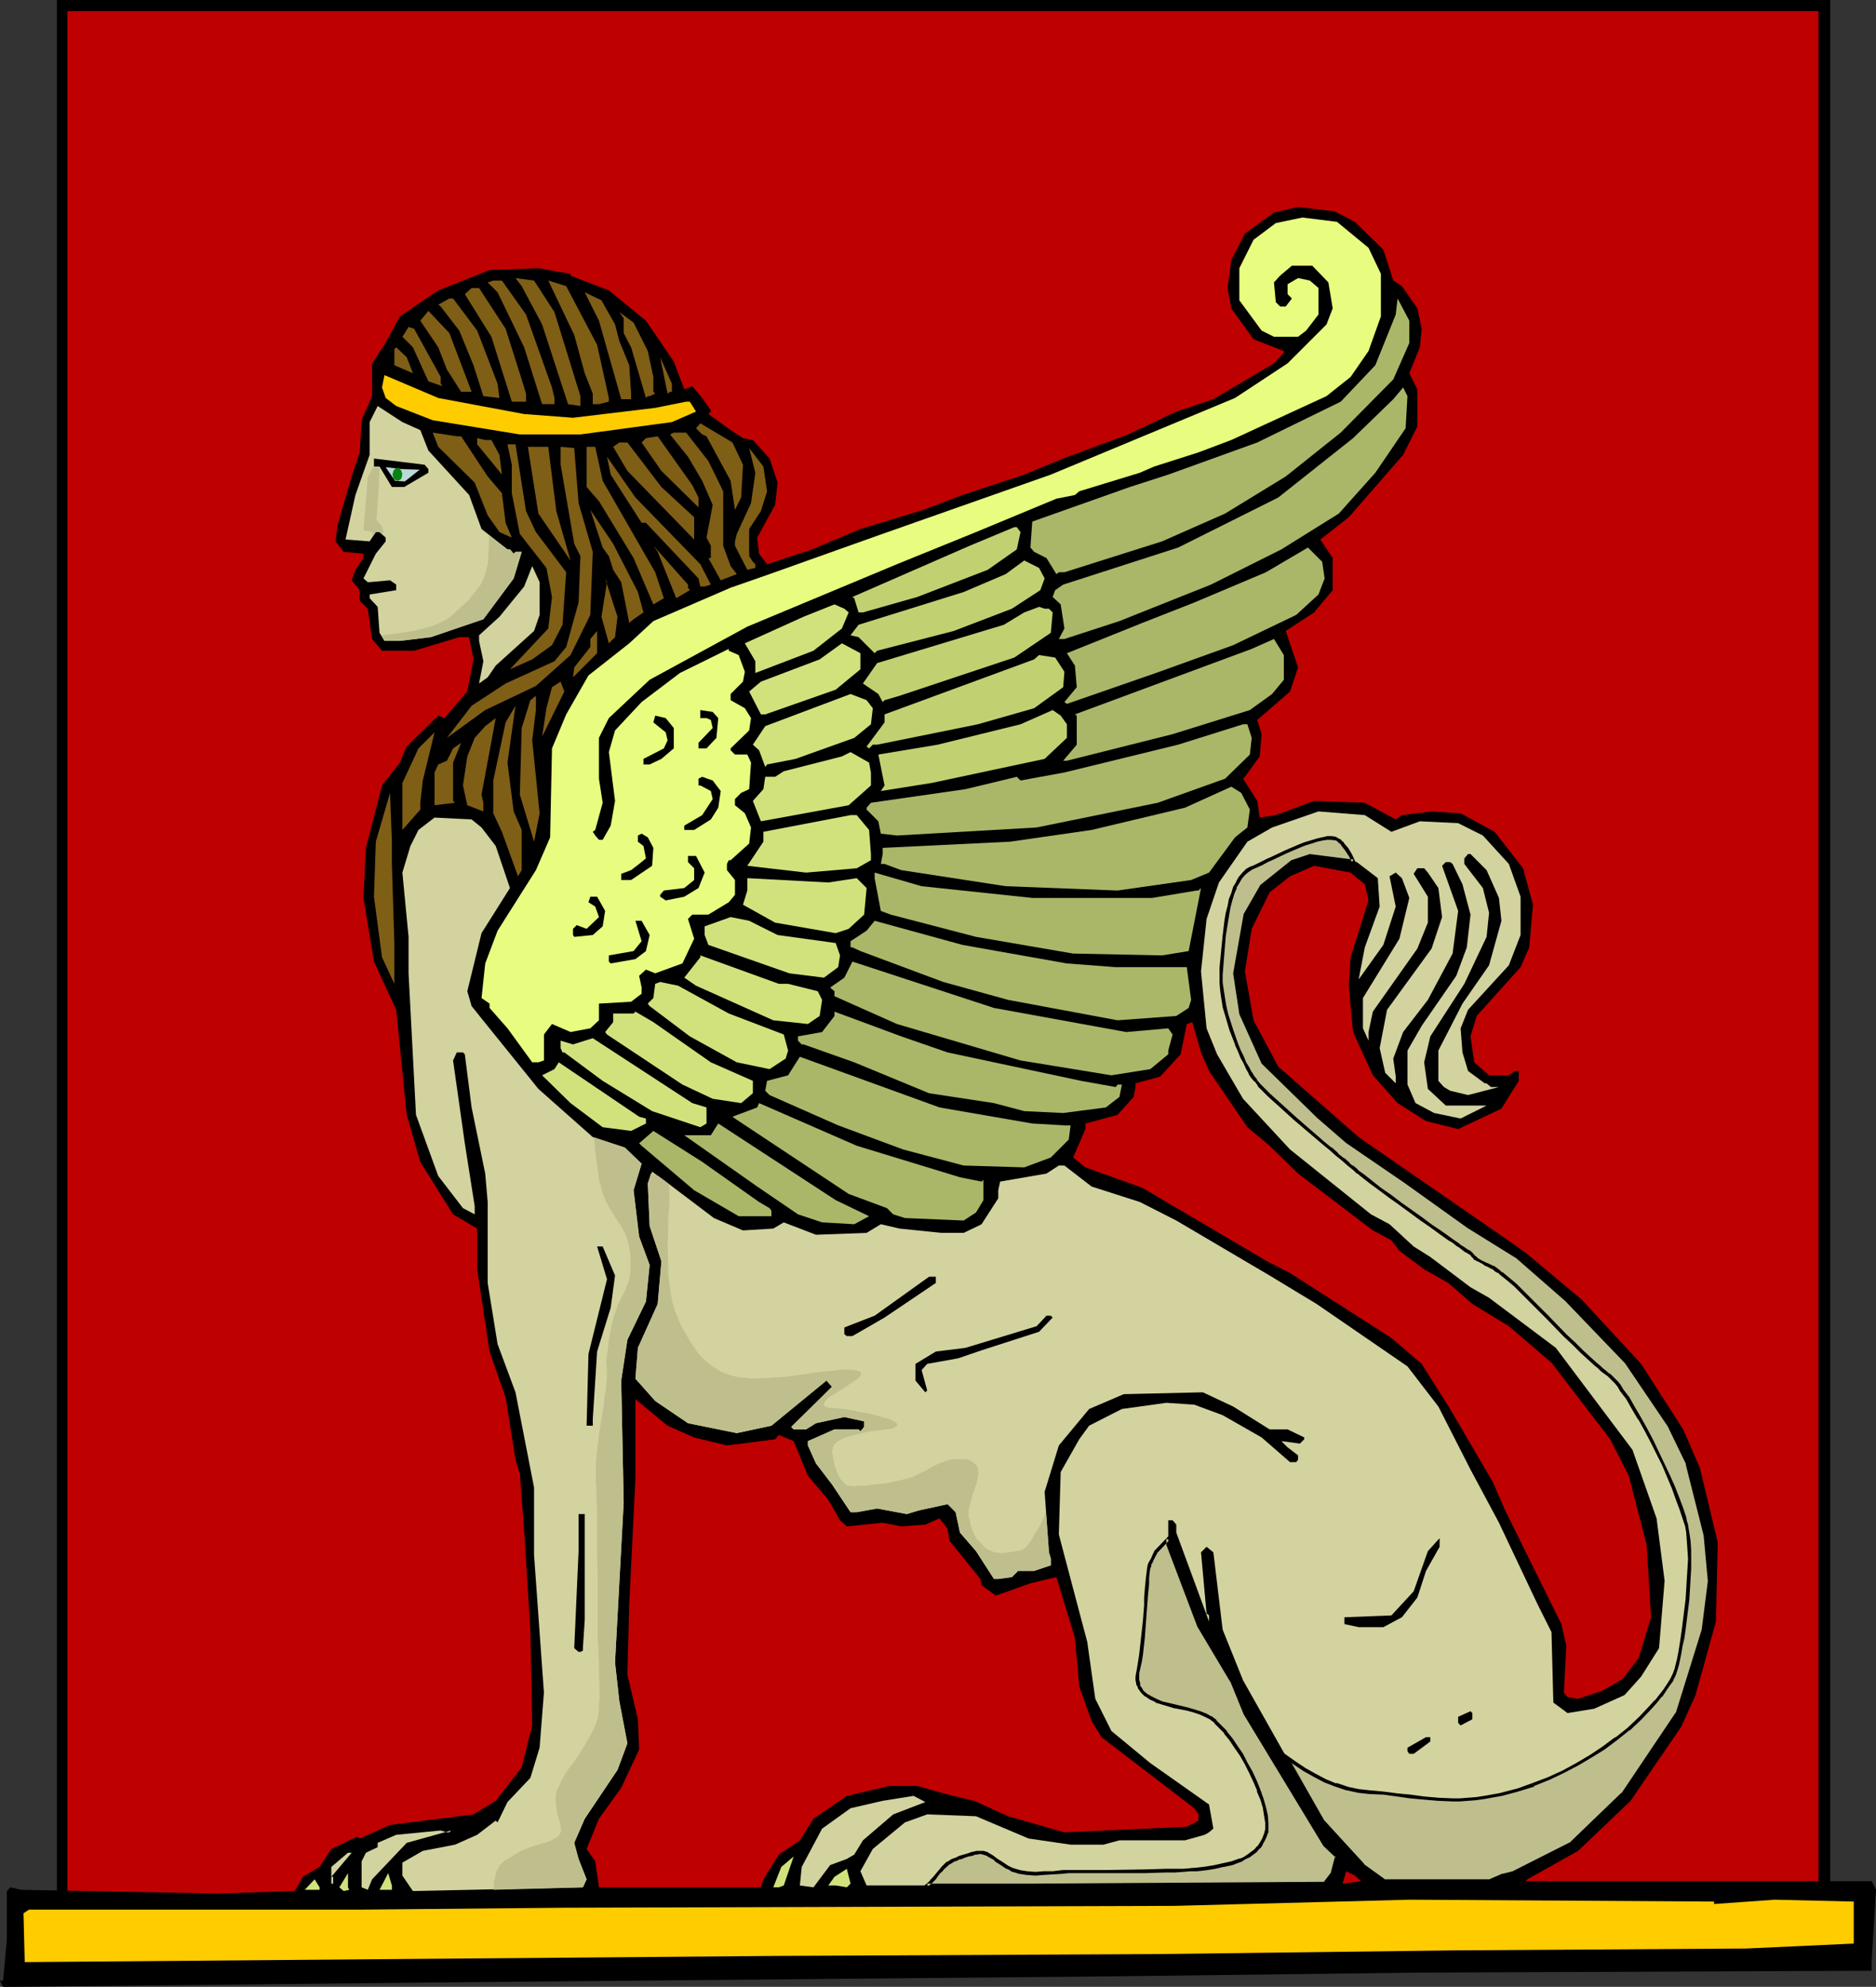
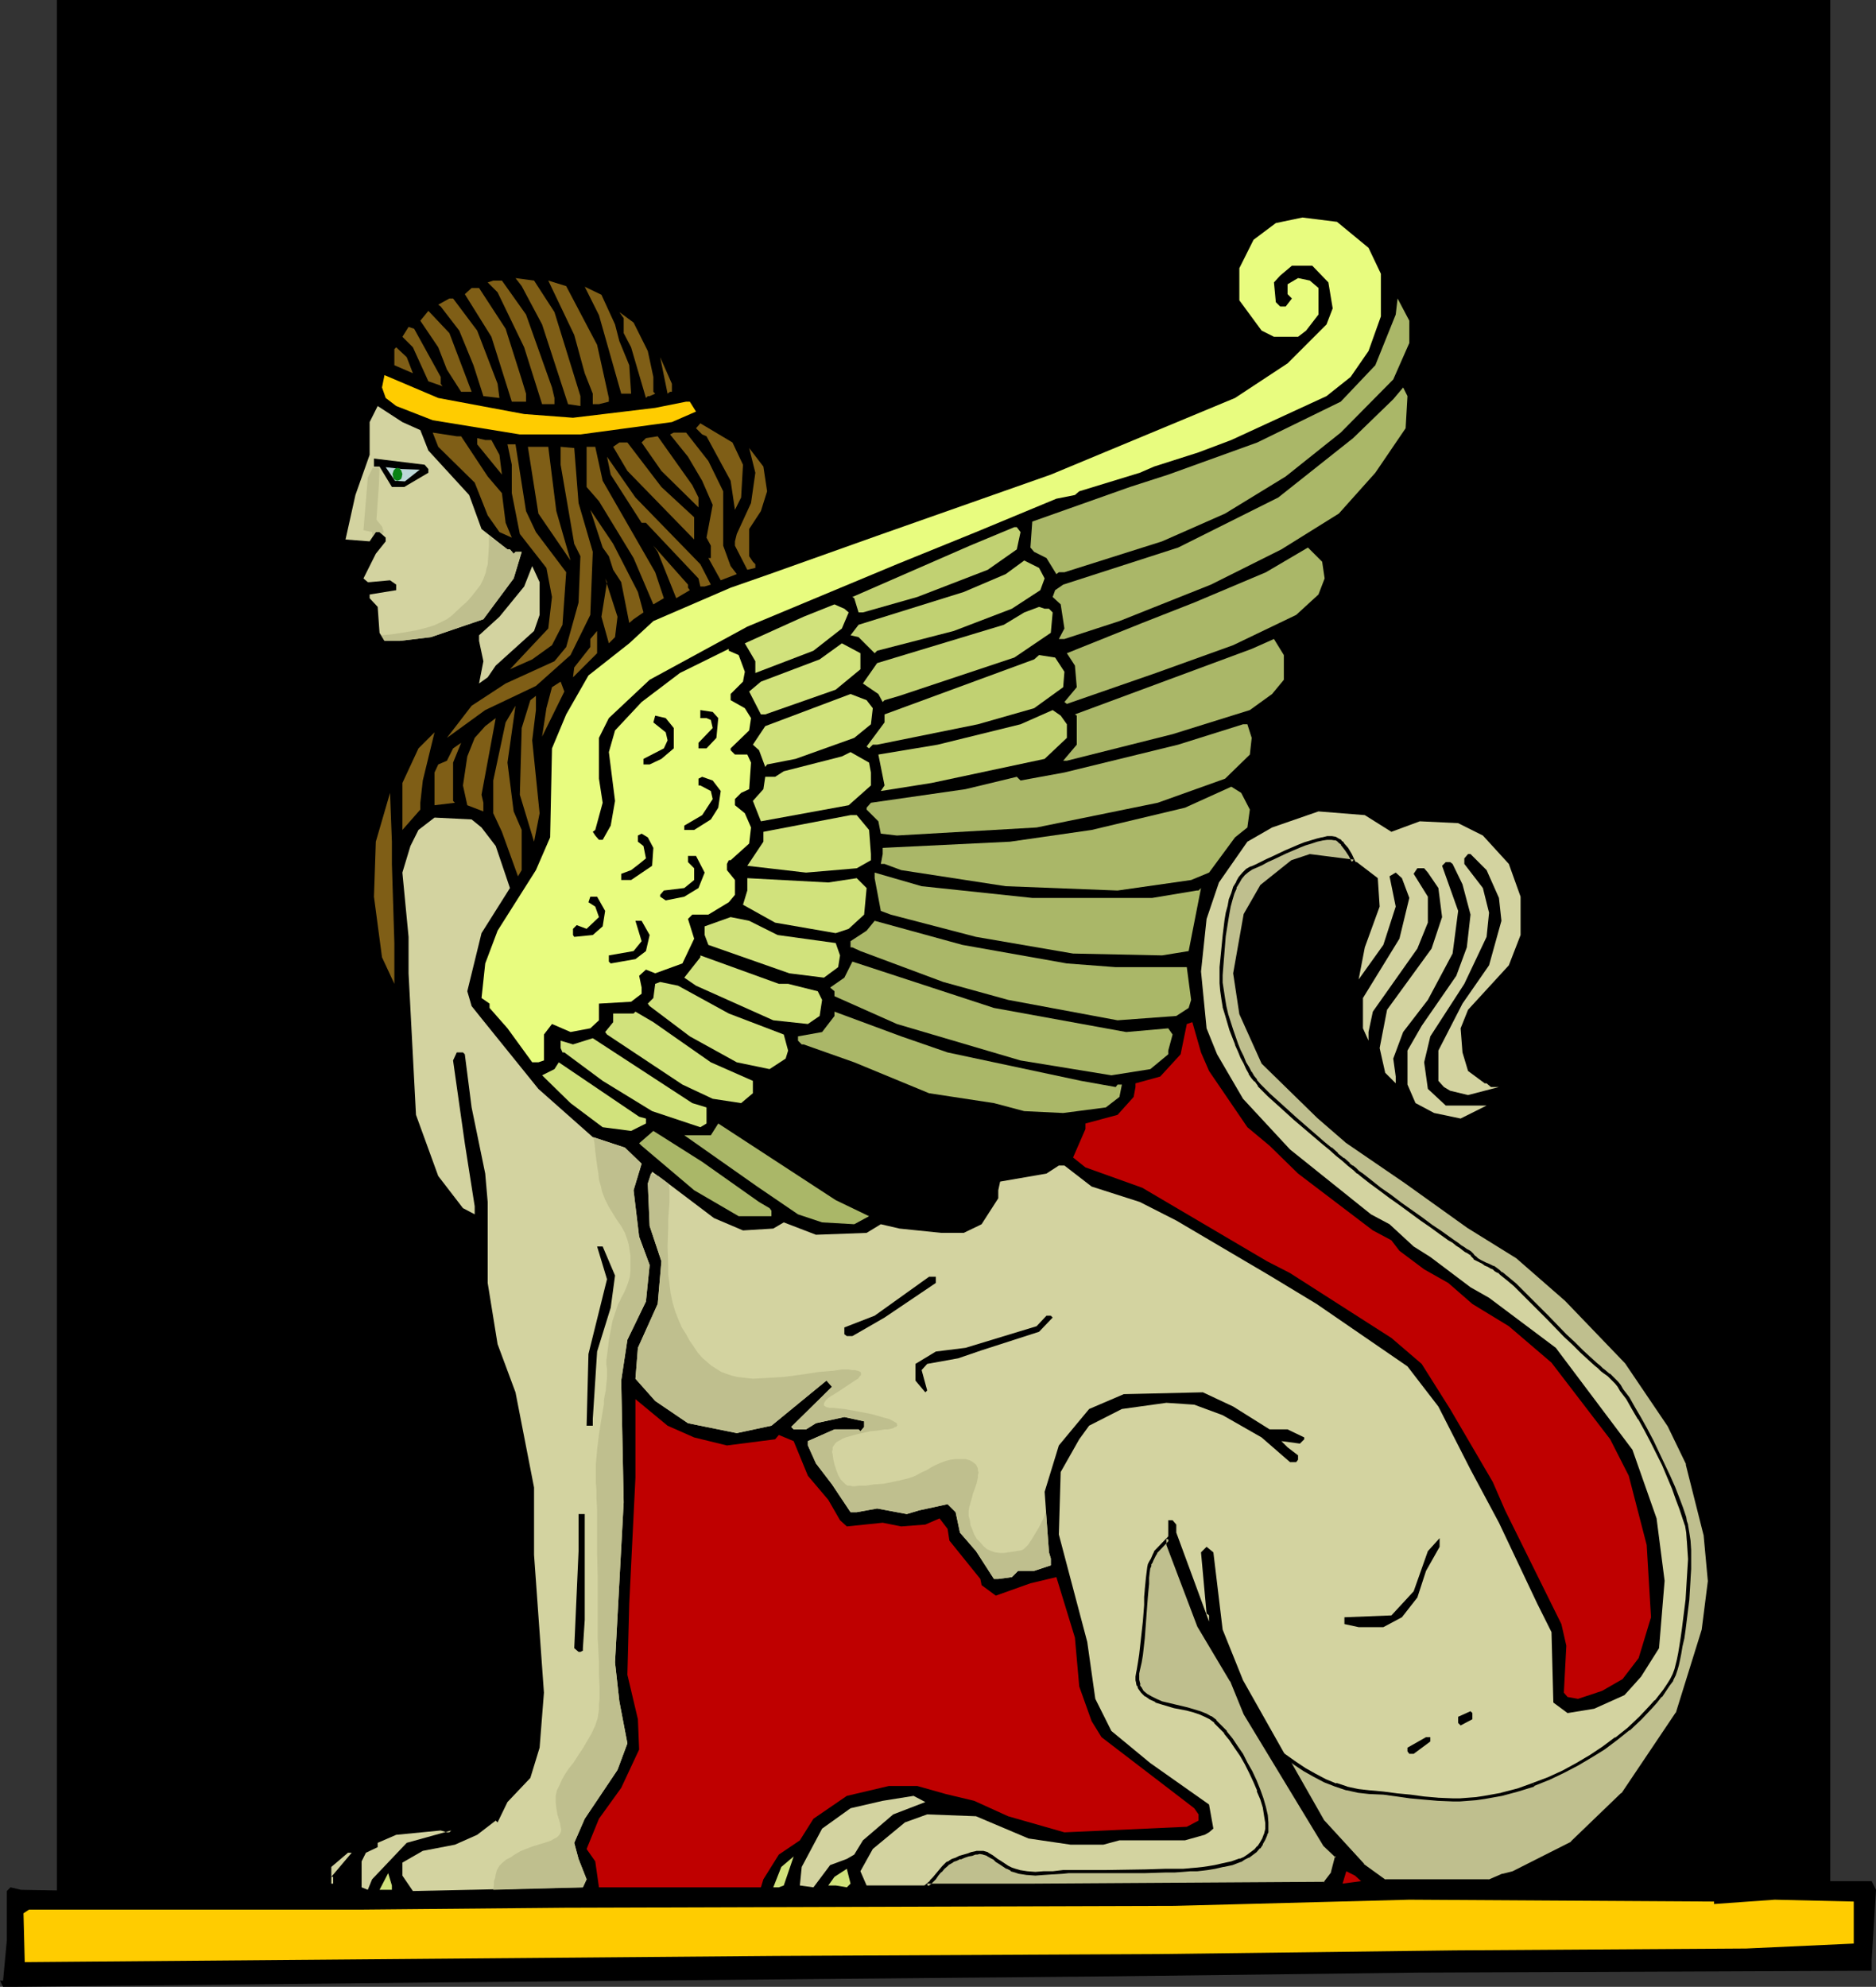
<svg xmlns="http://www.w3.org/2000/svg" xmlns:ns1="http://sodipodi.sourceforge.net/DTD/sodipodi-0.dtd" xmlns:ns2="http://www.inkscape.org/namespaces/inkscape" version="1.0" width="129.766mm" height="137.437mm" id="svg111" ns1:docname="Griffin 07.wmf">
  <rect width="100%" height="100%" fill="#333333" stroke="none" />
  <ns1:namedview id="namedview111" pagecolor="#ffffff" bordercolor="#000000" borderopacity="0.25" ns2:showpageshadow="2" ns2:pageopacity="0.0" ns2:pagecheckerboard="0" ns2:deskcolor="#d1d1d1" ns2:document-units="mm" />
  <defs id="defs1">
    <pattern id="WMFhbasepattern" patternUnits="userSpaceOnUse" width="6" height="6" x="0" y="0" />
  </defs>
  <path style="fill:#000000;fill-opacity:1;fill-rule:evenodd;stroke:none" d="M 14.867,0 H 478.497 V 497.149 H 14.867 Z" id="path1" />
-   <path style="fill:#bf0000;fill-opacity:1;fill-rule:evenodd;stroke:none" d="M 17.614,2.908 H 475.427 V 502.642 H 17.614 Z" id="path2" />
  <path style="fill:#000000;fill-opacity:1;fill-rule:evenodd;stroke:none" d="m 354.227,58.003 7.434,7.271 2.586,8.078 2.262,1.454 4.04,5.816 1.131,5.332 -0.485,4.847 -2.747,6.786 2.101,4.201 v 9.694 l -3.717,7.432 -14.221,16.319 -7.434,5.816 3.232,4.847 v 8.402 l -4.848,5.816 -7.434,4.847 3.232,9.533 -2.101,6.301 -8.565,7.432 1.131,3.716 -0.485,5.816 -3.878,5.332 -0.485,0.485 3.717,5.816 0.646,4.362 4.202,-0.646 10.019,-3.716 13.251,0.485 8.08,4.362 1.616,-1.131 7.757,-0.969 7.595,0.485 8.888,4.847 7.434,9.533 2.586,9.533 -0.97,11.148 -2.262,5.17 -11.474,12.764 -1.616,5.332 0.97,6.786 3.878,3.393 h 5.171 l 1.616,-1.131 h 0.97 v 2.585 l -4.525,7.271 -11.312,5.332 -8.403,-2.1 -7.434,-4.686 -6.464,-7.271 -5.171,-11.31 -1.131,-12.118 0.485,-7.432 4.686,-14.864 -0.97,-4.201 -3.717,-3.07 -9.534,-1.777 -6.302,2.747 -5.333,4.201 -4.686,9.533 -1.778,11.148 2.262,12.764 6.464,12.118 21.008,18.419 39.754,27.467 3.878,2.747 14.706,12.279 15.514,16.803 10.989,17.126 4.363,10.017 4.686,19.55 -0.485,20.681 -5.333,19.227 -3.717,8.24 -13.251,19.388 -13.736,13.087 -13.251,7.432 -0.485,0.485 h 90.496 l 1.131,2.262 -1.131,18.419 v 2.747 l -118.776,0.485 -79.346,0.969 -178.568,1.616 -108.272,1.131 H 0.808 L 0,517.83 H 0.808 L 1.778,507.328 v -12.926 l 0.97,-0.969 2.747,0.646 51.389,0.969 20.2,-0.646 2.101,-3.716 4.363,-2.585 3.07,-4.686 6.787,-3.231 0.646,0.485 7.918,-3.555 21.816,-2.747 5.818,-3.555 6.787,-8.725 2.747,-10.987 -0.485,-25.043 -1.616,-25.851 -1.131,-14.864 -1.131,-3.716 -2.586,-16.319 -4.202,-11.956 -3.232,-21.489 v -10.664 l -6.302,-3.716 -8.565,-13.733 -3.555,-12.279 -2.747,-27.467 -5.818,-12.602 -2.747,-16.642 0.646,-13.087 4.202,-16.319 4.686,-5.978 1.778,-4.201 8.242,-8.078 1.616,0.646 5.979,-6.947 1.616,-8.402 -1.131,-5.816 h -2.586 l -11.797,3.555 h -8.403 l -2.586,-3.07 -1.131,-7.917 -2.101,-2.1 v -2.747 l -2.101,-2.585 0.97,-2.747 2.101,-3.07 v -1.131 l -5.171,-0.485 -2.101,-2.747 0.485,-4.201 3.717,-12.764 2.101,-6.301 0.485,-8.402 2.747,-6.301 v -8.563 l 3.232,-4.847 4.04,-7.432 10.019,-6.786 13.413,-5.332 12.766,-0.485 5.333,0.969 3.07,0.485 v 0.485 l 10.019,3.878 9.696,7.917 7.272,10.664 2.747,7.271 2.101,-0.808 2.586,3.07 2.262,3.231 v 0.323 l -0.646,0.646 5.818,4.201 3.232,2.1 2.586,0.485 4.363,4.847 2.101,6.301 -0.646,5.816 -4.686,8.563 0.485,4.201 2.101,2.747 11.797,-3.878 12.605,-5.332 16.483,-5.009 10.181,-3.878 16.16,-5.332 10.181,-4.201 16.968,-6.301 12.605,-5.978 9.696,-3.231 15.837,-9.371 2.586,-2.747 v -0.485 l -7.918,-3.07 -5.818,-8.078 -0.97,-5.332 0.97,-7.271 3.555,-6.947 7.595,-5.493 6.302,-1.454 9.534,1.131 z" id="path3" />
  <path style="fill:#e8fc7f;fill-opacity:1;fill-rule:evenodd;stroke:none" d="m 357.782,64.789 3.232,6.786 v 11.148 l -3.232,9.048 -4.686,6.786 -6.302,5.009 -24.886,11.471 -8.565,3.231 -11.635,3.716 -3.717,1.616 -15.837,4.847 -1.131,0.969 -4.848,0.969 -21.008,8.725 -20.685,8.402 -39.107,16.319 -25.533,13.895 -10.666,10.017 -2.586,5.17 v 10.664 l 0.97,6.301 -1.939,7.109 -0.646,0.485 0.646,0.969 0.97,1.131 h 0.97 l 2.101,-3.716 1.131,-6.463 -1.616,-12.764 1.616,-5.655 6.949,-7.432 10.019,-7.594 12.766,-6.301 v 0.485 l 2.586,1.131 1.616,4.362 -0.485,2.585 -3.232,3.231 v 1.616 l 3.717,2.1 1.616,2.585 -0.485,3.231 -4.848,4.686 v 0.485 l 1.131,1.131 h 3.232 l 0.97,2.1 -0.485,6.947 -2.101,0.969 -1.616,1.616 v 1.616 l 2.586,2.1 1.616,3.716 -0.485,4.201 -4.848,4.362 h -0.485 l -0.485,0.969 v 1.616 l 2.101,2.585 v 3.878 l -1.616,1.939 -5.333,3.231 h -4.202 l -1.131,1.131 1.616,5.17 -3.07,6.463 -7.11,2.585 -2.424,-0.969 -1.778,1.616 0.646,3.07 v 1.616 l -2.747,2.1 -8.403,0.485 v 4.362 l -2.262,2.1 -5.171,0.969 -4.848,-2.1 -2.101,2.747 v 6.786 l -1.454,0.485 h -1.616 l -6.464,-8.886 -4.686,-5.332 v -1.131 l -2.101,-1.454 0.97,-9.048 3.232,-8.563 10.019,-15.834 3.717,-8.563 0.485,-23.266 3.717,-8.886 5.818,-10.179 10.666,-8.402 6.302,-5.816 20.2,-8.725 10.181,-3.555 28.118,-10.017 45.41,-15.995 48.157,-20.035 13.736,-9.048 10.181,-10.179 1.616,-4.201 -1.131,-6.786 -4.202,-4.362 h -5.333 l -3.07,2.585 -1.616,1.777 0.485,5.17 1.131,1.131 h 1.454 l 1.616,-2.1 -1.131,-1.131 v -2.585 l 2.747,-1.616 3.07,0.646 2.262,1.939 v 6.947 l -3.232,4.201 -2.101,1.616 h -6.302 l -3.232,-1.616 -5.818,-7.917 v -8.402 l 3.717,-7.432 5.818,-4.362 6.949,-1.454 9.05,1.131 z" id="path4" />
  <path style="fill:#7f5e16;fill-opacity:1;fill-rule:evenodd;stroke:none" d="m 144.955,81.593 6.787,21.973 v 2.585 l -3.232,-0.485 -6.787,-20.842 -5.333,-10.017 -1.616,-2.1 4.848,0.646 z" id="path5" />
  <path style="fill:#7f5e16;fill-opacity:1;fill-rule:evenodd;stroke:none" d="m 137.521,82.239 6.787,19.065 0.646,2.747 v 1.616 h -3.232 l -4.686,-14.864 -6.949,-14.38 -2.586,-2.585 1.454,-0.485 h 2.262 z" id="path6" />
  <path style="fill:#7f5e16;fill-opacity:1;fill-rule:evenodd;stroke:none" d="m 156.105,90.156 3.07,13.895 v 0.969 l -2.586,0.646 h -1.616 v -2.747 l -2.101,-5.332 -2.747,-10.017 -6.787,-14.218 4.686,1.454 z" id="path7" />
  <path style="fill:#7f5e16;fill-opacity:1;fill-rule:evenodd;stroke:none" d="m 132.189,85.955 4.202,13.249 1.131,3.716 v 2.1 h -3.717 l -5.333,-16.965 -6.949,-11.148 1.778,-1.616 h 1.939 z" id="path8" />
-   <path style="fill:#7f5e16;fill-opacity:1;fill-rule:evenodd;stroke:none" d="m 160.792,84.824 1.131,4.362 2.586,6.301 0.485,7.432 v 1.454 h -2.586 l -5.818,-20.519 -3.717,-7.432 4.363,2.1 z" id="path9" />
+   <path style="fill:#7f5e16;fill-opacity:1;fill-rule:evenodd;stroke:none" d="m 160.792,84.824 1.131,4.362 2.586,6.301 0.485,7.432 h -2.586 l -5.818,-20.519 -3.717,-7.432 4.363,2.1 z" id="path9" />
  <path style="fill:#7f5e16;fill-opacity:1;fill-rule:evenodd;stroke:none" d="m 124.755,86.44 5.333,13.895 0.485,3.716 -4.202,-0.485 -2.586,-8.078 -3.717,-9.048 -4.848,-6.301 -0.646,-0.485 2.909,-1.616 h 0.97 z" id="path10" />
  <path style="fill:#aab768;fill-opacity:1;fill-rule:evenodd;stroke:none" d="m 368.448,89.671 -4.202,9.533 -13.736,13.895 -14.382,11.471 -15.837,9.694 -16.483,7.271 -25.533,8.078 h -1.454 l -0.646,0.485 -2.586,-4.201 -3.232,-1.616 -0.97,-1.131 0.485,-6.786 25.533,-9.048 10.019,-3.231 23.27,-8.402 21.816,-10.664 9.05,-9.533 5.333,-13.249 0.485,-4.201 3.07,5.816 z" id="path11" />
  <path style="fill:#7f5e16;fill-opacity:1;fill-rule:evenodd;stroke:none" d="m 123.301,102.435 h -2.747 l -3.717,-5.816 -2.262,-5.816 -4.686,-6.947 2.101,-2.585 5.494,5.816 z" id="path12" />
  <path style="fill:#7f5e16;fill-opacity:1;fill-rule:evenodd;stroke:none" d="m 169.357,91.771 1.454,6.786 v 3.878 l 0.485,0.485 -1.454,0.646 h -0.485 l -0.485,0.485 -3.878,-13.249 -1.939,-3.716 v -3.878 l -1.131,-1.616 3.717,2.747 z" id="path13" />
  <path style="fill:#7f5e16;fill-opacity:1;fill-rule:evenodd;stroke:none" d="m 115.221,98.557 v 1.777 l 0.485,0.646 -3.717,-1.293 -4.04,-8.886 -2.747,-2.747 1.616,-2.585 1.454,0.485 z" id="path14" />
  <path style="fill:#7f5e16;fill-opacity:1;fill-rule:evenodd;stroke:none" d="m 107.949,97.588 -4.848,-2.1 v -4.201 l 0.485,-0.485 2.747,2.585 z" id="path15" />
  <path style="fill:#7f5e16;fill-opacity:1;fill-rule:evenodd;stroke:none" d="m 175.659,102.435 h -0.485 l -0.646,0.485 -1.939,-9.533 3.07,6.947 z" id="path16" />
  <path style="fill:#ffcc00;fill-opacity:1;fill-rule:evenodd;stroke:none" d="m 137.037,108.251 12.766,0.969 21.493,-2.585 8.08,-1.616 h 0.97 l 1.616,2.585 -6.302,2.747 -23.917,3.231 h -15.837 l -22.786,-3.716 -9.534,-3.716 -2.747,-2.1 -0.97,-2.747 0.646,-3.231 14.059,5.978 z" id="path17" />
  <path style="fill:#aab768;fill-opacity:1;fill-rule:evenodd;stroke:none" d="m 367.478,111.968 -7.918,11.633 -9.534,10.664 -15.029,9.371 -18.422,9.209 -23.917,9.533 -14.382,4.686 h -1.454 l 1.454,-2.747 -0.97,-6.301 -2.101,-1.939 0.646,-1.777 2.101,-1.454 30.058,-9.694 26.179,-13.087 19.554,-15.511 10.504,-10.179 2.586,-3.07 1.131,2.262 z" id="path18" />
  <path style="fill:#d3d3a0;fill-opacity:1;fill-rule:evenodd;stroke:none" d="m 109.888,112.452 2.101,5.332 10.666,11.633 3.232,8.886 6.787,5.332 h 0.646 l 0.97,1.131 0.485,-0.485 h 1.616 l -2.101,6.947 -7.918,10.664 -13.736,4.686 -8.08,0.969 h -4.04 l -1.293,-2.1 -0.485,-6.786 -2.101,-2.262 v -0.969 l 6.949,-1.131 v -1.454 l -1.616,-1.131 -5.333,0.485 h -0.485 l -1.131,-0.969 3.232,-6.463 2.586,-3.231 v -0.969 l -1.616,-1.454 h -0.97 l -1.616,2.424 -6.302,-0.485 2.586,-11.633 3.717,-10.502 v -8.563 l 2.101,-4.201 6.464,4.201 z" id="path19" />
  <path style="fill:#7f5e16;fill-opacity:1;fill-rule:evenodd;stroke:none" d="m 194.243,121.5 -0.485,8.563 -1.616,3.231 -1.131,-7.594 -6.302,-11.633 -1.131,-0.485 -1.616,-1.616 1.131,-1.293 8.403,5.009 z" id="path20" />
  <path style="fill:#7f5e16;fill-opacity:1;fill-rule:evenodd;stroke:none" d="m 120.553,114.068 6.949,10.502 3.717,4.362 0.97,7.755 1.616,3.878 -3.232,-1.454 -3.07,-4.362 -3.394,-8.563 -9.534,-9.371 -1.454,-3.716 6.302,0.969 z" id="path21" />
  <path style="fill:#7f5e16;fill-opacity:1;fill-rule:evenodd;stroke:none" d="m 185.193,120.531 3.878,7.917 v 14.218 l 1.939,5.332 1.616,2.1 -4.202,1.616 -3.232,-5.816 h 0.646 v -3.231 l -1.131,-2.1 1.616,-8.563 -2.747,-6.301 -3.717,-6.301 -4.686,-5.816 0.97,-0.485 h 3.232 z" id="path22" />
  <path style="fill:#7f5e16;fill-opacity:1;fill-rule:evenodd;stroke:none" d="m 182.608,130.063 v 2.585 l -9.696,-9.533 -5.171,-7.432 1.131,-1.131 3.07,-0.485 9.05,12.764 z" id="path23" />
  <path style="fill:#7f5e16;fill-opacity:1;fill-rule:evenodd;stroke:none" d="m 128.472,115.037 2.101,3.878 0.646,5.17 -6.464,-7.917 v -1.616 l 2.101,0.485 z" id="path24" />
  <path style="fill:#7f5e16;fill-opacity:1;fill-rule:evenodd;stroke:none" d="m 172.912,127.317 8.565,7.917 v 5.816 l -17.453,-17.934 -3.717,-6.301 1.616,-1.131 h 2.101 z" id="path25" />
  <path style="fill:#7f5e16;fill-opacity:1;fill-rule:evenodd;stroke:none" d="m 137.521,133.618 2.586,5.493 7.918,10.502 -0.97,13.733 -2.747,5.332 -5.171,3.716 -5.818,2.585 10.019,-10.664 0.97,-8.24 -1.454,-7.594 -6.949,-8.886 -2.101,-10.664 v -7.432 l -1.131,-5.332 h 2.101 z" id="path26" />
  <path style="fill:#7f5e16;fill-opacity:1;fill-rule:evenodd;stroke:none" d="m 145.44,133.618 3.717,12.926 -8.403,-12.279 -2.747,-17.449 h 5.333 z" id="path27" />
  <path style="fill:#7f5e16;fill-opacity:1;fill-rule:evenodd;stroke:none" d="m 151.257,131.517 3.717,12.764 -0.646,16.48 -5.171,10.502 -9.05,8.078 -13.251,6.301 -10.019,7.271 6.464,-8.402 8.888,-5.816 12.766,-5.816 3.07,-3.716 3.232,-11.633 0.485,-12.118 -1.616,-3.231 -3.555,-20.681 v -4.686 l 3.555,0.323 z" id="path28" />
  <path style="fill:#7f5e16;fill-opacity:1;fill-rule:evenodd;stroke:none" d="m 157.56,125.701 13.736,23.912 2.262,6.786 -2.747,1.616 -5.171,-12.118 -9.05,-14.864 -3.232,-3.716 v -10.502 h 2.262 z" id="path29" />
  <path style="fill:#7f5e16;fill-opacity:1;fill-rule:evenodd;stroke:none" d="m 200.545,128.448 -1.616,5.17 -3.07,4.686 v 7.109 l 0.97,1.454 0.646,0.646 v 0.969 l -2.101,0.485 -3.232,-6.301 v -1.131 l 0.485,-1.939 3.717,-8.078 1.131,-7.917 -1.616,-6.463 3.717,4.847 z" id="path30" />
  <path style="fill:#7f5e16;fill-opacity:1;fill-rule:evenodd;stroke:none" d="m 183.093,147.513 2.747,5.332 -1.616,0.485 h -1.131 l -0.485,-2.1 -13.736,-14.541 h -1.131 l -8.08,-12.602 -0.97,-4.686 7.434,10.664 z" id="path31" />
  <path style="fill:#000000;fill-opacity:1;fill-rule:evenodd;stroke:none" d="m 111.989,122.631 v 0.969 l -6.302,3.716 h -3.232 l -3.232,-5.332 h -1.454 v -2.1 l 13.251,1.616 z" id="path32" />
  <path style="fill:#bcd8d8;fill-opacity:1;fill-rule:evenodd;stroke:none" d="m 105.848,125.863 -2.586,-0.162 -2.424,-3.555 4.202,0.485 4.686,0.162 z" id="path33" />
  <path style="fill:#7f5e16;fill-opacity:1;fill-rule:evenodd;stroke:none" d="m 166.771,154.783 1.454,5.332 -2.586,1.777 -1.131,0.969 -2.101,-10.664 -2.101,-3.231 -1.131,-3.555 -1.616,-2.262 -2.586,-7.917 -0.646,-1.939 5.979,8.886 z" id="path34" />
  <path style="fill:#c1d172;fill-opacity:1;fill-rule:evenodd;stroke:none" d="m 266.801,139.111 -0.97,4.524 -7.595,5.332 -18.422,7.109 -14.221,4.039 h -1.131 l -1.131,-3.716 -0.485,-0.323 30.704,-13.41 11.635,-4.847 h 0.646 z" id="path35" />
  <path style="fill:#7f5e16;fill-opacity:1;fill-rule:evenodd;stroke:none" d="m 179.861,153.652 0.485,0.646 -3.555,2.1 -4.848,-12.118 -1.131,-1.616 9.05,10.179 z" id="path36" />
  <path style="fill:#aab768;fill-opacity:1;fill-rule:evenodd;stroke:none" d="m 346.308,151.229 -1.616,4.201 -5.818,5.332 -16.483,7.917 -20.2,7.271 -23.27,8.078 -0.646,-0.485 3.232,-3.878 -0.485,-5.655 -2.101,-3.231 19.715,-7.917 13.574,-5.332 18.746,-7.917 10.989,-6.463 3.717,3.716 z" id="path37" />
  <path style="fill:#c1d172;fill-opacity:1;fill-rule:evenodd;stroke:none" d="m 273.104,151.229 -1.131,3.07 -7.434,4.847 -15.19,5.816 -20.038,5.17 -0.646,0.646 -4.202,-4.201 -2.101,-0.485 2.101,-2.747 27.472,-8.563 10.989,-4.686 4.848,-3.555 3.878,1.939 z" id="path38" />
  <path style="fill:#d3d3a0;fill-opacity:1;fill-rule:evenodd;stroke:none" d="m 141.077,160.762 -1.454,4.201 -10.019,9.048 -2.101,3.07 -2.262,1.616 1.131,-5.816 -1.131,-5.332 v -1.454 l 5.333,-4.847 6.464,-7.917 2.101,-5.332 1.939,4.201 z" id="path39" />
  <path style="fill:#7f5e16;fill-opacity:1;fill-rule:evenodd;stroke:none" d="m 160.792,166.578 -1.616,1.616 -1.939,-6.947 1.454,-9.048 -0.485,-0.969 3.232,10.017 z" id="path40" />
  <path style="fill:#d1e27c;fill-opacity:1;fill-rule:evenodd;stroke:none" d="m 220.745,159.146 1.131,0.969 -1.778,4.201 -7.434,5.816 -15.19,5.816 v -3.07 l -2.747,-4.686 15.352,-6.947 8.08,-3.231 1.454,0.646 z" id="path41" />
  <path style="fill:#c1d172;fill-opacity:1;fill-rule:evenodd;stroke:none" d="m 274.235,159.146 0.97,0.969 -0.485,5.332 -9.534,6.463 -30.058,10.017 -3.878,1.131 -0.485,0.485 -1.131,-2.1 -4.04,-2.747 3.717,-5.332 33.128,-10.017 5.333,-3.231 3.878,-1.454 1.454,0.485 z" id="path42" />
  <path style="fill:#7f5e16;fill-opacity:1;fill-rule:evenodd;stroke:none" d="m 149.803,177.08 0.323,-2.585 4.202,-5.332 v -2.1 l 1.778,-2.1 v 5.816 z" id="path43" />
  <path style="fill:#aab768;fill-opacity:1;fill-rule:evenodd;stroke:none" d="m 335.643,177.726 -3.07,3.716 -5.818,4.201 -20.2,6.301 -27.634,6.947 h -0.97 l 3.555,-4.201 v -7.594 l -0.485,-0.323 46.218,-17.126 5.818,-2.585 2.586,4.201 z" id="path44" />
  <path style="fill:#d1e27c;fill-opacity:1;fill-rule:evenodd;stroke:none" d="m 224.947,174.98 -6.464,5.332 -18.422,6.463 h -1.131 l -3.07,-5.978 3.07,-2.585 15.352,-5.816 5.818,-4.201 4.848,2.585 z" id="path45" />
  <path style="fill:#c1d172;fill-opacity:1;fill-rule:evenodd;stroke:none" d="m 278.275,175.626 -0.323,4.039 -7.595,5.493 -14.706,4.201 -26.341,5.332 h -1.131 l -0.97,0.969 -0.646,-0.485 4.686,-6.301 v -2.1 l 39.107,-14.38 1.293,-1.131 4.202,0.646 z" id="path46" />
  <path style="fill:#7f5e16;fill-opacity:1;fill-rule:evenodd;stroke:none" d="m 141.723,192.591 1.131,-7.432 1.454,-5.493 2.262,-1.454 0.97,2.585 z" id="path47" />
  <path style="fill:#d1e27c;fill-opacity:1;fill-rule:evenodd;stroke:none" d="m 228.179,185.159 -0.485,4.201 -4.363,3.555 -15.352,5.493 -7.434,1.454 -0.485,0.646 -1.616,-4.362 -1.616,-1.454 3.232,-4.847 22.301,-8.402 4.202,1.616 z" id="path48" />
  <path style="fill:#7f5e16;fill-opacity:1;fill-rule:evenodd;stroke:none" d="m 139.137,193.56 1.939,19.065 -1.454,7.432 -3.717,-12.279 0.485,-17.449 2.262,-7.271 1.454,-1.131 v 3.716 z" id="path49" />
  <path style="fill:#7f5e16;fill-opacity:1;fill-rule:evenodd;stroke:none" d="m 134.289,212.141 2.101,4.847 v 10.502 l -0.97,1.616 -4.202,-11.633 -2.262,-4.847 v -8.563 l 3.232,-15.188 2.586,-4.362 -2.101,14.864 z" id="path50" />
  <path style="fill:#000000;fill-opacity:1;fill-rule:evenodd;stroke:none" d="m 187.779,187.744 -0.485,5.17 -2.586,2.747 h -2.101 v -1.454 l 3.717,-3.878 -0.485,-2.1 -1.131,-0.485 h -1.616 v -2.1 l 3.232,0.485 z" id="path51" />
  <path style="fill:#c1d172;fill-opacity:1;fill-rule:evenodd;stroke:none" d="m 278.921,189.359 v 3.555 l -5.818,5.493 -29.573,6.301 -13.251,2.1 0.97,-1.454 -1.616,-8.078 15.514,-2.585 21.654,-5.332 8.403,-3.716 2.101,1.454 z" id="path52" />
  <path style="fill:#000000;fill-opacity:1;fill-rule:evenodd;stroke:none" d="m 176.144,190.329 v 5.332 l -3.232,2.747 -3.07,1.454 h -1.616 v -1.454 l 5.333,-2.747 0.97,-2.1 -0.485,-2.1 -3.232,-2.585 0.485,-1.777 2.747,0.646 z" id="path53" />
  <path style="fill:#7f5e16;fill-opacity:1;fill-rule:evenodd;stroke:none" d="m 126.371,209.879 v 2.262 l -4.202,-1.616 -1.131,-5.17 1.131,-7.594 1.939,-4.847 2.747,-3.07 2.747,-2.1 -3.717,20.035 z" id="path54" />
  <path style="fill:#aab768;fill-opacity:1;fill-rule:evenodd;stroke:none" d="m 327.24,192.914 -0.485,4.362 -6.464,6.301 -17.614,6.301 -31.674,6.463 -36.522,2.1 -4.202,-0.485 -0.646,-3.231 -3.07,-3.07 v -0.485 l 1.131,-1.293 24.725,-3.555 13.413,-3.231 0.97,0.969 11.474,-2.1 29.734,-7.271 16.968,-5.332 h 1.131 z" id="path55" />
  <path style="fill:#7f5e16;fill-opacity:1;fill-rule:evenodd;stroke:none" d="m 109.888,209.879 v 1.777 l -4.686,5.332 V 204.708 l 4.202,-9.048 4.202,-4.201 -3.07,12.602 z" id="path56" />
  <path style="fill:#7f5e16;fill-opacity:1;fill-rule:evenodd;stroke:none" d="m 118.453,209.394 0.485,0.485 -5.333,0.646 v -8.563 l 0.97,-2.1 2.262,-0.969 1.616,-3.231 2.101,-1.454 -2.101,5.17 z" id="path57" />
  <path style="fill:#d1e27c;fill-opacity:1;fill-rule:evenodd;stroke:none" d="m 227.694,201.962 v 3.393 l -5.818,5.17 -22.947,4.201 -2.101,-5.332 2.747,-3.07 0.485,-3.231 h 2.586 l 2.262,-1.454 15.19,-3.878 2.262,-1.131 4.848,2.747 z" id="path58" />
  <path style="fill:#000000;fill-opacity:1;fill-rule:evenodd;stroke:none" d="m 188.425,206.809 -0.646,4.362 -1.939,3.07 -4.363,2.747 H 178.891 v -1.131 l 4.686,-2.747 2.747,-4.201 -0.485,-2.1 -2.747,-1.454 h -0.485 v -1.777 l 0.97,-0.485 2.747,0.969 z" id="path59" />
  <path style="fill:#aab768;fill-opacity:1;fill-rule:evenodd;stroke:none" d="m 326.755,211.656 -0.646,4.686 -3.232,2.585 -6.787,9.209 -4.686,1.939 -19.23,2.747 -29.25,-1.131 -27.31,-4.201 -4.363,-1.616 h -0.97 l 0.485,-2.585 v -1.616 l 33.29,-1.616 21.331,-3.07 24.402,-5.816 12.12,-5.493 2.586,1.616 z" id="path60" />
  <path style="fill:#7f5e16;fill-opacity:1;fill-rule:evenodd;stroke:none" d="m 102.454,225.874 0.646,20.681 v 10.664 l -3.232,-6.947 -2.101,-15.834 0.485,-14.38 3.717,-12.764 0.485,12.764 z" id="path61" />
  <path style="fill:#d3d3a0;fill-opacity:1;fill-rule:evenodd;stroke:none" d="m 363.761,217.472 7.434,-2.747 10.019,0.485 6.464,3.231 6.787,7.432 3.07,8.563 v 10.017 l -3.07,7.917 -10.666,11.633 -1.939,4.847 0.485,6.301 1.454,4.847 4.363,3.231 h 0.485 l 1.131,0.969 h 2.101 l -8.08,2.1 -4.686,-1.131 -1.616,-0.969 -1.454,-1.616 v -7.917 l 6.302,-12.279 6.949,-10.017 3.232,-11.633 -0.646,-5.978 -3.232,-7.271 -4.202,-4.201 h -0.646 l -0.97,1.131 v 1.454 l 4.848,6.301 1.616,6.463 -0.646,6.301 -5.818,12.279 -8.888,13.733 -1.616,6.786 0.97,6.947 4.686,4.362 h 10.666 l -6.787,3.393 -6.949,-1.454 -4.848,-2.585 -2.101,-4.847 v -8.886 l 3.717,-6.463 9.05,-13.087 2.747,-7.432 0.97,-8.563 -2.101,-7.917 -2.586,-5.332 -0.646,-0.485 h -1.131 l -0.97,0.969 4.202,11.795 -1.454,11.148 -6.464,12.118 -6.464,8.402 -2.586,6.947 0.646,4.686 v 1.777 l -2.747,-2.747 -1.454,-6.463 1.939,-10.017 11.635,-15.995 2.747,-8.24 -0.97,-7.594 -2.747,-4.039 -0.97,-1.131 h -1.778 l -0.97,1.454 3.717,5.978 v 6.786 l -2.747,6.786 -11.635,16.48 -1.131,5.332 v 2.262 l -1.454,-3.231 v -7.917 l 9.534,-15.511 2.586,-10.664 -1.939,-5.17 -1.616,-1.454 -1.616,0.969 1.616,7.917 -3.232,10.017 -6.464,9.048 1.616,-8.402 3.878,-10.664 -0.485,-7.432 -5.494,-4.201 -12.282,-1.616 -4.686,1.616 -7.918,6.301 -4.363,7.432 -2.586,15.349 1.616,10.502 5.818,12.764 14.382,14.218 7.272,6.301 15.514,10.664 16.322,11.633 12.766,8.078 12.928,11.148 15.675,16.48 11.15,16.48 4.848,9.856 4.686,18.58 1.131,12.118 -1.616,12.764 -6.787,21.812 -14.382,21.166 -13.251,12.764 -15.352,7.917 -2.586,0.646 -3.717,1.454 h -27.149 l -5.818,-4.201 -10.666,-11.633 -20.685,-36.676 -5.333,-13.249 -2.424,-20.196 -1.778,-1.454 -1.454,1.454 1.454,15.995 0.646,0.485 v 1.616 l -8.565,-23.266 v -2.1 l -0.97,-1.131 h -1.131 v 6.463 l 7.918,21.166 8.565,14.218 3.555,8.563 20.846,34.414 3.232,3.07 -1.131,4.362 -2.101,2.747 -77.406,0.485 h -42.339 l -1.616,-3.716 3.232,-5.816 8.403,-6.947 5.818,-2.1 12.766,0.485 13.736,5.816 10.989,1.616 h 8.565 l 4.202,-1.131 h 17.13 l 5.171,-1.454 1.131,-0.646 1.131,-0.969 -1.131,-6.301 -15.352,-10.825 -10.181,-8.402 -4.202,-8.402 -2.101,-14.864 -4.363,-16.48 -3.07,-11.633 0.485,-16.319 4.848,-8.563 2.586,-3.555 8.565,-4.362 11.635,-1.616 7.272,0.485 7.434,2.747 10.181,5.816 7.434,6.463 h 1.616 l 0.485,-0.646 v -1.131 l -2.747,-2.1 -1.616,-1.616 4.848,0.646 1.131,-1.131 v -0.485 l -4.363,-2.1 h -4.686 l -9.534,-5.978 -7.918,-3.716 -20.685,0.485 -9.05,3.878 -7.918,9.533 -3.717,12.118 1.131,15.834 0.485,1.616 v 1.777 l -4.363,1.454 h -4.202 l -1.616,1.616 -3.555,0.485 h -1.131 l -4.686,-7.271 -4.202,-4.847 -1.131,-5.332 -2.101,-2.1 -7.434,1.616 -3.232,0.969 -7.757,-1.454 -5.333,0.969 h -1.616 l -4.848,-7.271 -4.202,-5.493 -2.101,-4.686 v -1.131 l 6.949,-3.07 h 6.302 l 0.485,0.485 0.97,-1.131 v -1.454 l -5.171,-1.131 -7.434,1.616 -2.586,1.616 h -3.232 l -0.646,-0.646 10.666,-10.502 -1.454,-1.616 -14.382,11.795 -9.05,1.939 -12.766,-2.585 -8.565,-5.816 -5.171,-5.816 0.646,-8.078 5.171,-11.471 0.97,-11.148 -3.07,-9.209 -0.485,-11.148 1.131,-3.07 3.555,2.585 12.605,9.533 7.595,3.231 7.918,-0.485 2.747,-1.616 8.403,3.231 13.251,-0.485 3.717,-2.262 4.848,1.131 10.989,1.131 h 5.818 l 3.717,-1.777 0.97,-0.485 4.363,-6.786 v -2.1 l 0.485,-2.262 12.12,-2.1 3.232,-2.1 h 1.454 l 7.11,5.493 12.605,4.039 9.534,4.847 24.402,14.38 12.282,7.432 23.755,16.319 8.08,10.502 8.403,16.48 7.434,13.895 10.019,21.166 3.717,7.432 0.485,18.419 3.717,2.747 6.949,-1.131 7.918,-3.555 1.616,-1.777 2.747,-3.07 4.686,-7.432 1.454,-17.611 -2.101,-16.319 -6.302,-17.934 -20.038,-26.659 -17.453,-13.087 -4.848,-2.747 -10.504,-7.917 -4.363,-2.747 -6.302,-5.816 -4.848,-2.585 -21.17,-16.965 -12.282,-13.249 -6.787,-11.633 -2.747,-6.786 -1.454,-14.864 1.454,-13.733 3.232,-9.533 7.434,-10.664 6.464,-3.716 12.12,-4.201 12.12,0.969 z" id="path62" />
  <path style="fill:#d1e27c;fill-opacity:1;fill-rule:evenodd;stroke:none" d="m 227.209,216.988 0.485,6.301 v 1.616 l -3.717,2.1 -13.251,1.131 -15.352,-1.777 4.202,-6.301 v -2.585 l 22.786,-4.362 h 1.616 z" id="path63" />
  <path style="fill:#d3d3a0;fill-opacity:1;fill-rule:evenodd;stroke:none" d="m 125.886,216.341 3.717,4.847 3.717,10.987 -7.434,11.795 -3.717,15.188 1.131,3.878 2.586,3.231 14.867,18.419 14.221,12.602 8.403,2.747 4.363,4.201 -2.101,6.947 1.454,12.118 2.747,7.432 -0.97,9.533 -4.848,10.017 -1.616,10.664 0.646,31.829 -2.262,41.846 1.131,10.179 2.101,10.987 -2.586,6.947 -8.565,12.764 -2.747,6.301 1.131,4.201 2.101,5.332 -0.97,2.1 -44.44,0.969 -2.747,-4.039 v -3.393 l 5.333,-3.07 8.403,-1.616 5.818,-2.585 4.848,-3.716 0.485,0.485 2.586,-5.332 5.979,-6.301 2.424,-7.917 1.131,-14.38 -2.586,-36.03 v -17.611 l -4.848,-24.882 -4.686,-12.602 -2.586,-15.995 v -21.166 l -0.646,-7.432 -3.555,-17.288 -1.778,-13.895 -0.485,-0.485 h -1.616 l -0.97,2.1 3.07,21.65 2.586,16.48 v 2.1 l -3.07,-1.616 -6.464,-8.402 -5.818,-15.995 -1.939,-36.999 v -9.533 l -1.616,-16.803 2.101,-6.947 2.101,-4.201 4.202,-3.231 9.696,0.485 z" id="path64" />
  <path style="fill:#000000;fill-opacity:1;fill-rule:evenodd;stroke:none" d="m 170.811,221.673 -0.323,4.686 -5.494,3.716 h -2.586 v -1.616 l 2.586,-0.969 2.101,-1.616 1.778,-1.454 -0.646,-3.231 -1.454,-1.131 v -1.616 l 0.97,-0.485 1.616,0.969 z" id="path65" />
  <path style="fill:#000000;fill-opacity:1;fill-rule:evenodd;stroke:none" d="m 184.224,228.136 -1.616,4.039 -3.717,2.262 -4.848,0.969 -1.454,-0.969 v -0.485 l 0.97,-1.131 5.333,-0.646 2.586,-2.1 v -3.07 l -1.616,-1.616 v -1.616 h 2.101 z" id="path66" />
  <path style="fill:#aab768;fill-opacity:1;fill-rule:evenodd;stroke:none" d="m 269.872,234.76 h 31.35 l 11.635,-1.939 h 0.485 l 0.646,-0.646 -3.232,16.48 -6.949,1.131 -23.27,-0.485 -25.371,-4.362 -22.301,-5.816 -2.586,-0.969 -1.616,-8.563 v -1.454 l 12.282,3.555 z" id="path67" />
  <path style="fill:#d1e27c;fill-opacity:1;fill-rule:evenodd;stroke:none" d="m 223.977,229.59 2.586,2.585 -0.646,6.947 -4.04,3.716 -3.394,1.131 -15.837,-2.747 -8.403,-4.686 1.131,-3.716 v -3.231 l 21.17,1.131 z" id="path68" />
  <path style="fill:#000000;fill-opacity:1;fill-rule:evenodd;stroke:none" d="m 158.206,238.153 -0.646,4.039 -2.586,2.262 -4.848,0.485 -0.323,-0.485 v -1.616 l 0.97,-0.969 2.586,0.969 3.232,-3.07 -0.97,-2.747 -1.778,-1.131 0.485,-1.454 h 1.778 z" id="path69" />
  <path style="fill:#d1e27c;fill-opacity:1;fill-rule:evenodd;stroke:none" d="m 203.293,244.454 15.19,2.1 1.131,3.231 -0.485,3.07 -3.717,2.747 -9.05,-1.131 -21.17,-7.432 -0.97,-2.585 v -2.262 l 6.787,-2.424 4.848,0.969 z" id="path70" />
  <path style="fill:#000000;fill-opacity:1;fill-rule:evenodd;stroke:none" d="m 169.841,244.454 -0.97,4.201 -2.747,2.1 -6.464,1.131 -0.485,-0.485 v -1.616 l 6.464,-1.131 2.101,-2.585 -1.616,-5.332 h 1.616 z" id="path71" />
  <path style="fill:#aab768;fill-opacity:1;fill-rule:evenodd;stroke:none" d="m 278.921,251.887 12.766,0.969 h 18.584 l 1.131,8.563 -0.646,2.1 -3.232,2.1 -15.352,1.131 -28.603,-5.332 -16.968,-4.686 -21.654,-8.078 -2.101,-0.969 h -0.485 v -1.616 l 4.202,-2.747 2.101,-2.585 22.947,6.301 z" id="path72" />
  <path style="fill:#d1e27c;fill-opacity:1;fill-rule:evenodd;stroke:none" d="m 206.04,257.218 7.757,1.939 1.131,2.262 -0.646,4.201 -3.07,2.1 -9.05,-0.969 -20.2,-9.048 -3.07,-2.1 4.202,-5.332 v -0.485 l 20.523,7.432 z" id="path73" />
  <path style="fill:#aab768;fill-opacity:1;fill-rule:evenodd;stroke:none" d="m 294.435,269.821 10.989,-0.969 1.131,1.616 -1.131,4.201 v 0.969 l -4.686,3.878 -10.181,1.616 -23.755,-3.878 -32.32,-9.533 -16.322,-7.271 v -1.293 l -1.131,-0.969 3.717,-2.585 2.101,-4.201 37.006,12.118 z" id="path74" />
  <path style="fill:#d1e27c;fill-opacity:1;fill-rule:evenodd;stroke:none" d="m 190.526,264.974 14.382,5.493 1.131,4.201 -0.646,2.1 -4.202,2.747 -8.565,-1.777 -12.282,-6.786 -10.504,-7.917 -0.485,-0.646 1.454,-1.454 0.485,-3.716 1.293,-0.485 4.686,0.969 z" id="path75" />
  <path style="fill:#d1e27c;fill-opacity:1;fill-rule:evenodd;stroke:none" d="m 185.84,277.738 10.989,4.847 v 3.231 l -3.07,2.585 -7.434,-1.131 -7.918,-3.716 -19.715,-13.087 -0.485,-0.646 2.101,-2.585 v -2.262 h 5.333 l 0.485,-0.485 4.686,2.747 z" id="path76" />
  <path style="fill:#aab768;fill-opacity:1;fill-rule:evenodd;stroke:none" d="m 247.733,275.153 34.906,7.432 9.05,1.616 0.485,-0.646 h 1.131 l -0.646,3.231 -3.555,2.747 -11.15,1.454 -10.181,-0.485 -7.918,-2.1 -16.968,-2.585 -19.554,-8.078 -13.251,-4.686 h -0.485 l -0.97,-0.969 v -1.131 l 6.302,-1.131 3.232,-4.201 v -1.131 l 17.453,6.463 z" id="path77" />
  <path style="fill:#bf0000;fill-opacity:1;fill-rule:evenodd;stroke:none" d="m 316.089,280 10.019,14.703 5.818,4.847 7.434,7.271 19.554,14.864 4.848,2.585 2.101,2.747 6.464,4.847 6.302,3.555 6.302,5.493 9.534,5.816 11.15,9.533 15.352,20.035 4.848,9.533 4.686,18.096 1.131,18.904 -3.232,10.664 -4.202,5.493 -5.333,3.07 -6.302,2.1 -2.747,-0.485 -0.97,-1.131 0.646,-12.279 -1.293,-5.655 -14.706,-29.729 -3.232,-7.432 -11.15,-19.065 -7.434,-11.795 -7.918,-6.786 -26.502,-16.965 -5.979,-3.07 -32.643,-19.227 -14.867,-5.332 -3.232,-2.585 3.232,-7.432 v -1.454 l 8.403,-2.262 4.202,-4.686 0.485,-2.585 v -0.969 l 6.464,-1.777 5.333,-5.816 1.616,-7.917 1.454,-0.485 2.262,7.917 z" id="path78" />
  <path style="fill:#d1e27c;fill-opacity:1;fill-rule:evenodd;stroke:none" d="m 184.709,289.532 v 4.201 l -1.616,0.969 -12.605,-4.201 -12.928,-7.917 -10.019,-7.432 h -0.485 l -0.485,-1.131 v -1.939 l 3.232,0.969 5.171,-1.616 26.018,16.965 z" id="path79" />
-   <path style="fill:#aab768;fill-opacity:1;fill-rule:evenodd;stroke:none" d="m 269.872,293.733 8.403,0.485 h 1.616 l -0.485,3.716 -4.686,4.686 -6.949,2.585 -15.837,-0.485 -15.837,-4.201 -16.968,-6.301 -17.938,-7.917 -1.131,-1.131 0.485,-2.585 5.494,-1.454 3.07,-4.847 36.522,13.249 z" id="path80" />
  <path style="fill:#d1e27c;fill-opacity:1;fill-rule:evenodd;stroke:none" d="m 168.872,292.441 v 1.293 l -3.878,1.939 -7.434,-0.969 -8.403,-6.301 -7.434,-7.271 3.232,-1.616 1.131,-1.777 21.008,14.218 z" id="path81" />
-   <path style="fill:#aab768;fill-opacity:1;fill-rule:evenodd;stroke:none" d="m 250.965,307.79 5.656,1.131 0.485,-0.485 v 5.332 l -1.939,3.231 -3.232,2.1 -15.352,-0.646 -3.07,-0.969 -1.616,-1.616 -10.019,-3.716 -29.734,-19.711 -0.646,-0.485 6.464,-2.424 0.485,-1.131 25.533,11.148 z" id="path82" />
  <path style="fill:#aab768;fill-opacity:1;fill-rule:evenodd;stroke:none" d="m 227.209,317.969 -3.878,2.1 -8.403,-0.485 -6.302,-2.1 -10.666,-7.271 -19.069,-13.41 h 6.949 l 1.939,-3.07 30.704,20.035 z" id="path83" />
  <path style="fill:#aab768;fill-opacity:1;fill-rule:evenodd;stroke:none" d="m 198.445,314.252 2.747,1.616 0.485,0.646 v 1.454 h -8.565 l -11.635,-6.786 -13.736,-11.633 -0.646,-0.646 3.717,-3.231 12.766,8.078 z" id="path84" />
  <path style="fill:#000000;fill-opacity:1;fill-rule:evenodd;stroke:none" d="m 160.792,333.479 -1.131,8.402 -3.555,11.471 -1.131,17.611 v 1.777 h -1.616 l 0.485,-18.742 4.848,-19.55 -2.586,-8.563 h 1.454 z" id="path85" />
  <path style="fill:#000000;fill-opacity:1;fill-rule:evenodd;stroke:none" d="m 244.662,335.418 -13.413,9.048 -8.403,4.847 h -1.454 l -0.646,-0.485 v -1.777 l 7.918,-3.07 14.221,-10.179 h 1.778 z" id="path86" />
  <path style="fill:#000000;fill-opacity:1;fill-rule:evenodd;stroke:none" d="m 275.204,344.466 -3.555,3.716 -15.029,4.847 -6.141,2.1 -8.08,1.454 -1.454,1.616 1.454,5.332 -0.485,0.485 -2.586,-3.07 v -4.362 l 5.333,-3.231 7.757,-0.969 18.584,-5.655 2.586,-2.747 h 1.131 z" id="path87" />
  <path style="fill:#bf0000;fill-opacity:1;fill-rule:evenodd;stroke:none" d="m 181.477,375.81 8.565,2.1 12.605,-1.616 0.97,-1.131 3.878,1.616 3.717,9.048 5.333,6.301 3.07,5.332 1.778,1.616 9.373,-0.969 4.848,0.969 6.302,-0.485 3.717,-1.616 2.101,2.747 0.485,3.07 8.08,10.017 0.323,1.616 3.717,2.747 9.05,-3.231 6.787,-1.616 4.848,15.834 1.131,12.764 3.232,9.048 2.586,4.201 20.038,15.349 4.202,3.231 1.131,1.616 v 1.616 l -3.07,1.616 -31.997,1.454 -14.706,-4.201 -8.888,-4.039 -7.434,-1.777 -7.434,-2.1 h -7.434 l -10.989,2.585 -8.726,5.978 -3.555,5.655 -5.494,3.716 -4.04,6.463 -0.646,2.1 h -42.339 l -0.97,-6.786 -2.262,-3.231 3.232,-7.917 5.818,-8.078 4.686,-10.017 -0.323,-7.917 -2.747,-11.633 0.485,-18.58 1.616,-32.96 v -20.519 l 8.403,6.947 z" id="path88" />
  <path style="fill:#000000;fill-opacity:1;fill-rule:evenodd;stroke:none" d="m 152.873,423.473 -0.485,7.432 v 0.646 l -0.646,0.323 h -0.485 l -1.131,-0.969 1.131,-25.366 v -9.694 h 1.616 z" id="path89" />
  <path style="fill:#000000;fill-opacity:1;fill-rule:evenodd;stroke:none" d="m 372.811,410.709 -2.262,6.947 -4.04,5.17 -4.848,2.585 h -6.464 l -3.717,-0.808 v -1.777 l 12.282,-0.485 5.818,-6.301 3.717,-10.502 3.07,-3.393 v 2.262 z" id="path90" />
  <path style="fill:#000000;fill-opacity:1;fill-rule:evenodd;stroke:none" d="m 384.931,449.486 -3.07,1.616 -0.646,-0.646 v -1.616 l 3.232,-1.454 0.485,0.485 z" id="path91" />
  <path style="fill:#000000;fill-opacity:1;fill-rule:evenodd;stroke:none" d="m 373.942,455.303 -4.363,3.231 h -1.131 l -0.485,-0.646 v -0.969 l 4.848,-2.747 h 1.131 z" id="path92" />
  <path style="fill:#d3d3a0;fill-opacity:1;fill-rule:evenodd;stroke:none" d="m 233.512,474.368 -7.918,6.786 -2.262,3.716 -1.939,1.131 -4.363,1.616 -4.363,5.816 -3.555,-0.485 0.485,-4.847 5.333,-10.017 7.434,-5.332 8.403,-1.939 8.08,-1.293 3.07,1.616 z" id="path93" />
  <path style="fill:#d3d3a0;fill-opacity:1;fill-rule:evenodd;stroke:none" d="m 117.483,479.053 0.485,-0.485 -11.635,3.231 -9.05,9.533 -1.131,2.747 -1.616,-0.646 v -6.786 l 1.131,-2.262 3.07,-1.454 v -1.131 l 4.848,-2.1 11.635,-1.131 1.616,0.485 z" id="path94" />
  <path style="fill:#d3d3a0;fill-opacity:1;fill-rule:evenodd;stroke:none" d="m 86.618,490.686 h 0.485 v 1.777 h -0.485 v -4.362 l 4.363,-3.716 h 0.97 z" id="path95" />
  <path style="fill:#d1e27c;fill-opacity:1;fill-rule:evenodd;stroke:none" d="m 203.616,493.433 h -1.454 l 2.101,-5.332 3.232,-2.747 -2.586,7.594 z" id="path96" />
  <path style="fill:#d1e27c;fill-opacity:1;fill-rule:evenodd;stroke:none" d="m 221.392,493.433 -2.909,-0.485 h -1.939 l 1.616,-2.262 3.232,-2.1 0.97,3.878 z" id="path97" />
  <path style="fill:#bf0000;fill-opacity:1;fill-rule:evenodd;stroke:none" d="m 355.843,491.817 -4.848,0.646 0.97,-3.231 2.262,1.131 z" id="path98" />
-   <path style="fill:#d1e27c;fill-opacity:1;fill-rule:evenodd;stroke:none" d="m 91.304,494.079 -1.454,0.323 -1.131,-0.969 2.262,-3.716 v 3.716 z" id="path99" />
  <path style="fill:#d1e27c;fill-opacity:1;fill-rule:evenodd;stroke:none" d="m 102.454,494.079 h -3.232 l 2.262,-4.362 0.97,3.231 z" id="path100" />
-   <path style="fill:#d1e27c;fill-opacity:1;fill-rule:evenodd;stroke:none" d="M 83.547,494.079 H 79.669 l 2.586,-2.747 1.293,2.1 z" id="path101" />
  <path style="fill:#ffcc00;fill-opacity:1;fill-rule:evenodd;stroke:none" d="m 448.116,497.795 15.837,-1.131 20.685,0.485 v 10.987 l -28.118,1.293 -76.275,0.485 -77.568,0.969 -100.03,0.485 -196.182,1.616 -0.323,-12.764 1.454,-0.969 H 95.021 l 52.52,-0.485 159.499,-0.485 61.408,-1.616 79.669,0.485 z" id="path102" />
  <path style="fill:#078214;fill-opacity:1;fill-rule:evenodd;stroke:none" d="m 103.909,122.308 0.485,0.162 0.485,0.485 0.162,0.485 0.162,0.485 -0.162,0.808 -0.162,0.485 -0.485,0.323 -0.485,0.162 -0.485,-0.162 -0.485,-0.323 -0.162,-0.485 -0.162,-0.808 0.162,-0.485 0.162,-0.485 0.485,-0.485 z" id="path103" />
  <path style="fill:#bfbf8e;fill-opacity:1;fill-rule:evenodd;stroke:none" d="m 99.707,166.093 3.232,-0.323 3.07,-0.485 2.747,-0.485 2.586,-0.646 2.101,-0.646 1.778,-0.808 1.616,-0.808 1.293,-0.969 2.586,-2.424 1.293,-1.131 1.293,-1.454 1.131,-1.454 1.131,-1.454 0.808,-1.616 0.646,-1.777 0.162,-0.969 0.323,-0.969 0.162,-2.424 0.162,-2.585 v -2.585 l 4.848,3.555 h 0.646 l 0.97,1.131 0.485,-0.485 h 1.616 l -2.101,6.947 -7.918,10.664 -13.736,4.686 -8.08,0.969 h -4.04 z" id="path104" />
  <path style="fill:#bfbf8e;fill-opacity:1;fill-rule:evenodd;stroke:none" d="m 97.445,140.242 -0.162,-1.131 -2.262,-0.485 1.131,-13.733 1.293,-2.585 h 1.778 l -0.162,4.362 -0.646,9.209 1.454,1.777 0.485,1.454 -0.485,0.485 -0.646,-0.485 h -0.97 z" id="path105" />
  <path style="fill:#bfbf8e;fill-opacity:1;fill-rule:evenodd;stroke:none" d="m 128.957,494.079 0.162,-1.293 v -0.969 l 0.323,-0.808 0.162,-0.969 0.162,-0.646 0.162,-0.485 0.646,-1.131 0.808,-0.808 0.97,-0.808 1.293,-0.646 0.646,-0.485 0.808,-0.485 0.808,-0.485 1.131,-0.485 2.101,-0.808 2.101,-0.646 2.101,-0.646 0.808,-0.323 0.808,-0.485 0.646,-0.323 0.646,-0.646 0.323,-0.646 0.162,-0.646 -0.162,-0.808 -0.162,-0.969 -0.646,-2.1 -0.323,-1.777 -0.162,-1.616 v -1.616 l 0.323,-1.454 0.646,-1.293 0.646,-1.454 0.808,-1.454 0.97,-1.454 1.293,-1.616 1.131,-1.777 1.293,-1.939 1.131,-1.939 1.131,-1.939 0.97,-2.1 0.646,-1.939 0.162,-1.131 0.162,-1.131 v -1.293 l 0.162,-1.454 v -3.07 l -0.162,-3.231 v -3.231 l -0.162,-3.231 -0.162,-3.07 v -1.293 -1.454 -13.41 l -0.162,-5.816 v -5.978 -3.07 -2.747 l -0.162,-2.585 v -2.262 l -0.162,-1.939 v -1.777 -1.616 -1.616 l 0.162,-1.777 0.162,-1.939 0.485,-4.039 0.646,-4.039 0.646,-3.878 v -0.969 l 0.162,-0.969 0.323,-1.616 0.162,-1.777 0.162,-1.454 v -2.424 l -0.162,-1.131 v -1.131 l 0.323,-2.424 0.323,-2.747 0.485,-2.585 0.485,-2.585 0.808,-2.424 0.323,-0.969 0.323,-0.969 0.485,-0.808 0.323,-0.808 0.646,-1.131 0.646,-1.454 0.485,-1.293 0.485,-1.616 0.162,-1.616 v -1.777 -2.1 l -0.323,-2.1 -0.162,-0.969 -0.323,-1.131 -0.646,-1.777 -0.97,-1.777 -1.131,-1.616 -2.101,-3.393 -0.97,-1.939 -0.808,-2.1 -0.323,-1.454 -0.485,-1.616 -0.162,-1.777 -0.323,-1.939 -0.485,-3.716 -0.162,-1.939 -0.323,-1.777 8.242,2.747 4.363,4.201 -2.101,6.947 1.454,12.118 2.747,7.432 -0.97,9.533 -4.848,10.017 -1.616,10.664 0.646,31.829 -2.262,41.846 1.131,10.179 2.101,10.987 -2.586,6.947 -8.565,12.764 -2.747,6.301 1.131,4.201 2.101,5.332 -0.97,2.1 z" id="path106" />
  <path style="fill:#bfbf8e;fill-opacity:1;fill-rule:evenodd;stroke:none" d="m 170.165,306.82 1.939,0.646 1.939,1.454 0.808,0.646 0.162,1.616 v 3.393 l -0.162,2.1 -0.162,2.1 v 2.262 l -0.162,4.847 0.162,4.847 v 2.424 l 0.323,2.424 0.323,2.585 0.485,2.262 0.646,2.262 0.808,2.1 0.97,2.262 1.131,1.777 0.97,1.777 1.131,1.616 0.97,1.454 1.131,1.293 1.293,1.131 1.131,0.969 1.293,0.808 1.293,0.808 1.293,0.485 1.454,0.485 1.293,0.323 1.454,0.162 1.293,0.162 1.454,0.162 2.909,-0.162 2.747,-0.162 2.586,-0.162 2.424,-0.323 2.424,-0.323 2.101,-0.323 2.101,-0.323 1.939,-0.162 1.939,-0.162 2.101,-0.323 h 1.778 l 0.808,0.162 h 0.808 l 0.646,0.162 0.485,0.162 0.323,0.162 0.162,0.323 v 0.485 l -0.323,0.323 -0.485,0.646 -0.808,0.485 -1.939,1.293 -1.939,1.293 -1.778,1.131 -0.808,0.485 -0.646,0.485 -0.485,0.485 -0.323,0.485 -0.162,0.323 v 0.485 l 0.162,0.162 0.485,0.323 0.808,0.162 h 0.97 l 1.293,0.162 1.616,0.162 1.778,0.323 1.778,0.323 3.394,0.646 1.778,0.485 1.616,0.485 1.293,0.323 0.97,0.485 0.808,0.485 0.323,0.162 v 0.323 l 0.162,0.162 -0.162,0.162 -0.162,0.323 h -0.323 l -0.485,0.323 -0.646,0.162 -0.808,0.162 h -0.808 l -1.939,0.323 -1.778,0.162 -1.454,0.323 -1.454,0.323 -1.293,0.323 -1.131,0.323 -1.131,0.323 -0.808,0.323 -0.808,0.485 -0.646,0.323 -0.485,0.485 -0.323,0.485 -0.323,0.485 v 0.646 l -0.162,0.485 0.162,0.646 0.162,1.293 0.323,1.454 0.485,1.454 0.485,1.293 0.646,1.131 0.97,0.969 0.323,0.323 0.485,0.323 h 0.646 l 0.646,0.162 h 0.646 l 0.97,-0.162 h 1.939 l 2.101,-0.323 2.424,-0.162 2.424,-0.485 2.262,-0.485 1.939,-0.485 0.97,-0.323 0.808,-0.323 1.454,-0.808 1.454,-0.646 1.293,-0.808 1.293,-0.646 1.131,-0.485 1.293,-0.485 1.293,-0.323 1.293,-0.162 h 1.293 1.293 l 1.131,0.323 0.808,0.485 0.808,0.646 0.485,0.969 v 0.485 l 0.162,0.646 -0.162,0.646 v 0.646 l -0.323,1.454 -0.485,1.454 -0.485,1.293 -0.323,1.293 -0.323,1.131 -0.323,1.131 -0.162,0.969 v 1.293 l 0.323,1.131 0.162,1.293 0.485,1.131 0.485,1.293 0.646,1.131 0.97,0.969 0.808,0.969 0.97,0.808 1.131,0.485 0.97,0.323 1.293,0.162 h 0.97 l 4.363,-0.646 0.485,-0.162 0.485,-0.323 0.485,-0.485 0.485,-0.485 0.97,-1.454 0.97,-1.616 0.97,-1.616 0.808,-1.616 0.323,-0.646 0.323,-0.808 0.162,-0.485 0.162,-0.485 0.808,10.664 0.485,1.616 v 1.777 l -4.363,1.454 h -4.202 l -1.616,1.616 -3.555,0.485 h -1.131 l -4.686,-7.271 -4.202,-4.847 -1.131,-5.332 -2.101,-2.1 -7.434,1.616 -3.232,0.969 -7.757,-1.454 -5.333,0.969 h -1.616 l -4.848,-7.271 -4.202,-5.493 -2.101,-4.686 v -1.131 l 6.949,-3.07 h 6.302 l 0.485,0.485 0.97,-1.131 v -1.454 l -5.171,-1.131 -7.434,1.616 -2.586,1.616 h -3.232 l -0.646,-0.646 10.666,-10.502 -1.454,-1.616 -14.382,11.795 -9.05,1.939 -12.766,-2.585 -8.565,-5.816 -5.171,-5.816 0.646,-8.078 5.171,-11.471 0.97,-11.148 -3.07,-9.209 -0.485,-11.148 z" id="path107" />
  <path style="fill:#bfbf8e;fill-opacity:1;fill-rule:evenodd;stroke:none" d="m 336.451,459.503 9.211,16.48 10.666,11.633 5.818,4.201 h 27.149 l 3.717,-1.454 2.586,-0.646 15.352,-7.917 13.251,-12.764 14.382,-21.166 6.787,-21.812 1.616,-12.764 -1.131,-12.118 -4.686,-18.58 -4.848,-9.856 -11.15,-16.48 -15.675,-16.48 -12.928,-11.148 -12.766,-8.078 -16.322,-11.633 -15.514,-10.664 -7.272,-6.301 -14.382,-14.218 -5.818,-12.764 -1.616,-10.502 2.586,-15.349 4.363,-7.432 7.918,-6.301 4.686,-1.616 11.312,1.454 -0.808,-1.777 -0.97,-1.454 -0.97,-1.454 -0.646,-0.485 -0.646,-0.485 -0.646,-0.323 -0.97,-0.162 h -1.131 l -1.293,0.162 -1.454,0.323 -1.454,0.485 -1.616,0.646 -1.616,0.646 -3.394,1.454 -3.394,1.454 -1.454,0.808 -1.454,0.646 -1.454,0.646 -1.131,0.646 -1.131,0.646 -0.97,0.808 -0.808,0.969 -0.808,1.293 -0.646,1.293 -0.646,1.616 -0.485,1.454 -0.485,1.939 -0.323,1.777 -0.323,1.777 -0.646,4.039 -0.646,8.24 -0.162,2.1 0.162,1.939 0.162,2.1 0.323,2.1 0.323,2.1 0.485,2.1 1.293,3.878 1.454,3.878 0.646,1.616 0.808,1.777 0.646,1.454 0.808,1.293 0.646,1.293 0.646,0.969 0.646,1.131 0.97,1.131 1.293,1.293 1.293,1.293 1.616,1.454 1.616,1.454 3.555,3.231 7.595,6.463 1.778,1.454 1.616,1.454 1.616,1.293 1.454,1.293 0.808,0.646 0.808,0.646 0.808,0.808 1.131,0.808 2.101,1.616 2.586,1.939 2.586,1.939 2.586,1.939 5.494,4.039 2.747,1.777 2.424,1.777 2.262,1.616 0.97,0.646 0.97,0.646 0.97,0.646 0.646,0.646 0.808,0.323 0.485,0.485 0.485,0.323 0.323,0.162 0.323,0.162 v 0.162 0.162 l 0.323,0.162 0.323,0.323 0.646,0.485 0.808,0.485 0.646,0.323 0.646,0.323 0.808,0.485 0.808,0.323 0.646,0.323 0.485,0.323 0.646,0.485 0.808,0.646 0.808,0.646 0.808,0.646 1.939,1.616 1.939,1.939 2.101,2.1 4.525,4.524 4.525,4.686 2.262,2.1 2.101,2.1 1.939,1.777 1.778,1.616 0.808,0.646 0.646,0.646 0.808,0.646 0.485,0.323 0.646,0.485 0.646,0.646 0.646,0.646 0.646,0.646 0.646,0.969 0.808,0.969 1.454,2.262 1.616,2.424 1.616,2.747 1.616,2.908 1.616,3.07 2.909,6.14 1.293,3.07 1.293,2.908 1.131,2.908 0.97,2.585 0.808,2.424 0.323,0.969 0.162,0.969 0.485,1.939 0.162,2.1 0.162,2.424 v 2.424 2.585 l -0.162,2.585 -0.323,5.493 -0.646,5.17 -0.323,2.424 -0.323,2.262 -0.323,2.262 -0.323,1.777 -0.323,1.777 -0.323,1.293 -0.323,1.131 -0.485,1.454 -0.808,1.293 -0.808,1.454 -0.97,1.454 -1.131,1.293 -1.131,1.454 -1.293,1.454 -2.747,2.908 -3.07,2.908 -3.394,2.585 -3.232,2.424 -3.394,2.1 -3.555,2.1 -3.555,1.939 -3.717,1.777 -4.04,1.616 -4.04,1.454 -4.363,0.969 -4.363,0.808 -2.262,0.323 -2.101,0.323 h -2.101 -1.939 -3.878 l -3.555,-0.323 -3.555,-0.485 -3.555,-0.485 -3.555,-0.323 -3.555,-0.323 -3.07,-0.323 -2.909,-0.646 -2.909,-0.969 -2.909,-1.131 -2.747,-1.293 -2.424,-1.616 -2.424,-1.454 z m -94.051,33.445 0.97,-0.969 0.97,-0.969 0.646,-0.969 0.808,-0.808 0.808,-0.969 1.131,-0.969 0.646,-0.485 0.646,-0.323 0.97,-0.485 0.97,-0.323 1.131,-0.485 1.131,-0.323 0.808,-0.162 0.808,-0.162 0.646,-0.162 0.646,-0.162 0.97,0.162 0.97,0.323 1.131,0.646 0.646,0.485 0.646,0.485 0.97,0.646 0.97,0.646 0.97,0.646 0.97,0.485 1.131,0.323 0.97,0.323 2.101,0.323 2.101,0.162 2.101,-0.162 2.424,-0.162 2.747,-0.162 h 1.454 1.454 8.242 l 5.171,-0.162 h 5.171 l 5.171,-0.162 h 2.424 l 2.262,-0.162 h 1.939 l 1.778,-0.162 1.454,-0.162 1.131,-0.162 1.939,-0.323 2.262,-0.485 2.262,-0.485 2.262,-0.808 0.97,-0.485 0.97,-0.646 1.939,-1.293 0.808,-0.969 0.808,-0.969 0.646,-1.131 0.485,-1.131 0.162,-0.808 v -0.646 l 0.162,-1.777 -0.323,-1.939 -0.485,-1.939 -0.646,-2.262 -0.808,-2.262 -0.97,-2.424 -1.131,-2.262 -1.131,-2.424 -1.293,-2.1 -1.293,-2.1 -1.454,-2.1 -1.293,-1.777 -1.454,-1.454 -1.293,-1.293 -1.293,-0.969 -1.293,-0.808 -1.454,-0.485 -1.616,-0.646 -1.616,-0.323 -3.394,-0.808 -3.232,-0.969 -1.616,-0.485 -1.454,-0.646 -1.131,-0.808 -0.97,-0.969 -0.646,-0.969 -0.323,-0.646 -0.162,-0.646 -0.162,-0.808 v -0.808 -0.808 l 0.323,-0.969 0.323,-1.939 0.323,-2.1 0.485,-4.362 0.323,-4.362 0.323,-4.201 0.162,-2.1 0.162,-1.777 0.162,-1.777 0.162,-1.616 v -1.293 l 0.323,-1.131 0.162,-0.808 0.162,-0.646 0.485,-0.808 0.323,-0.646 0.323,-0.485 0.162,-0.646 h 0.162 v -0.162 l 3.232,-3.393 v 1.616 l 7.918,21.166 8.565,14.218 3.555,8.563 20.846,34.414 3.232,3.07 -1.131,4.362 -2.101,2.747 -77.406,0.485 z" id="path108" />
  <path style="fill:#000000;fill-opacity:1;fill-rule:evenodd;stroke:none" d="m 334.996,457.888 10.342,18.419 10.666,11.633 5.979,4.362 h 27.31 l 3.878,-1.616 h -0.162 l 2.747,-0.646 15.514,-7.917 13.251,-12.764 14.382,-21.166 6.787,-21.973 v 0 l 1.778,-12.926 -1.131,-12.118 v -0.162 l -4.686,-18.419 -4.848,-10.179 v 0 l -11.312,-16.48 v 0 l -15.675,-16.48 -12.928,-11.148 v 0 L 384.123,320.231 367.64,308.598 352.288,297.934 v 0 l -7.272,-6.301 -14.382,-14.218 v 0.162 l -5.818,-12.764 0.162,0.162 -1.616,-10.664 v 0.162 l 2.586,-15.349 v 0.162 l 4.202,-7.432 v 0.162 l 7.918,-6.301 h -0.162 l 4.686,-1.454 h -0.162 l 12.12,1.454 -1.131,-2.424 v 0 l -0.97,-1.616 -1.131,-1.293 v -0.162 l -0.646,-0.485 v -0.162 l -0.646,-0.323 -0.808,-0.485 -0.97,-0.162 h -1.293 l -1.293,0.323 h -0.162 l -1.293,0.323 -1.616,0.485 -1.616,0.485 v 0 l -1.616,0.646 v 0 l -3.394,1.454 -3.394,1.616 -1.454,0.646 -1.616,0.808 -1.293,0.646 -1.131,0.485 h -0.162 l -1.131,0.646 -0.97,0.969 -0.97,1.131 -0.646,1.131 v 0.162 l -0.808,1.293 v 0 l -0.485,1.616 -0.646,1.616 -0.323,1.777 v 0 l -0.485,1.777 -0.323,1.939 -0.485,4.039 -0.808,8.24 v 0 2.1 1.939 0.162 l 0.162,1.939 0.323,2.262 0.323,1.939 v 0.162 l 0.646,2.1 1.131,3.878 1.454,3.716 v 0.162 l 0.808,1.777 0.646,1.616 0.808,1.454 0.646,1.454 0.646,1.131 v 0.162 l 0.646,0.969 0.808,0.969 h 0.162 l 0.808,1.131 v 0.162 l 1.293,1.293 1.293,1.293 1.616,1.454 1.616,1.454 3.555,3.231 7.595,6.463 v 0 l 1.778,1.454 v 0 l 1.616,1.454 v 0 l 1.616,1.293 v 0 l 1.454,1.293 v 0 l 0.808,0.646 v 0 l 0.808,0.646 0.808,0.808 h 0.162 l 0.97,0.808 2.262,1.777 2.424,1.777 2.586,1.939 2.747,1.939 5.494,4.039 2.586,1.777 2.424,1.777 2.262,1.616 1.131,0.646 0.97,0.808 0.808,0.485 0.808,0.646 0.646,0.485 0.646,0.323 0.485,0.323 0.485,0.323 v 0 0 l -0.162,-0.323 v 0.323 l 0.162,0.162 0.323,0.323 0.323,0.323 v 0.162 l 0.646,0.323 v 0 l 0.97,0.485 0.646,0.323 0.646,0.485 0.808,0.323 0.808,0.485 0.485,0.162 v 0 l 0.485,0.485 0.808,0.485 v -0.162 l 0.646,0.646 v 0 l 0.808,0.646 v 0 l 0.808,0.646 1.939,1.616 1.939,1.939 2.101,2.1 4.525,4.524 4.525,4.686 2.262,2.1 2.101,2.1 1.939,1.777 1.778,1.616 0.808,0.646 0.646,0.646 0.162,0.162 0.646,0.485 1.131,0.808 v 0 l 0.646,0.646 0.646,0.646 0.646,0.646 v 0 l 0.646,0.808 0.646,1.131 1.616,2.1 1.454,2.585 1.616,2.747 v -0.162 l 1.616,2.908 1.616,3.07 3.07,6.14 1.293,3.07 1.293,3.07 v 0 l 0.97,2.747 v 0 l 0.97,2.585 0.808,2.424 0.323,0.969 0.323,0.969 v -0.162 l 0.323,1.939 0.162,2.262 v -0.162 l 0.162,2.424 0.162,2.424 -0.162,2.585 -0.162,2.585 v 0 l -0.323,5.332 -0.646,5.17 -0.323,2.585 -0.323,2.262 -0.323,2.1 -0.323,1.939 -0.323,1.616 v 0 l -0.323,1.293 -0.323,1.293 -0.485,1.293 v 0 l -0.646,1.293 v 0 l -0.808,1.293 -0.97,1.454 -1.131,1.454 v 0 l -1.131,1.454 v -0.162 l -1.293,1.454 -2.747,2.908 -3.07,2.908 v 0 l -3.232,2.585 v -0.162 l -3.232,2.424 -3.394,2.262 -3.555,2.1 v 0 l -3.555,1.939 -3.878,1.777 -3.878,1.454 v 0 l 0.323,0.969 v -0.162 l 4.04,-1.616 3.717,-1.777 3.717,-1.939 v 0 l 3.555,-2.1 3.394,-2.1 3.232,-2.424 v 0 l 3.232,-2.585 h 0.162 l 3.07,-2.908 2.747,-2.908 1.293,-1.454 v 0 l 1.131,-1.454 h 0.162 l 0.97,-1.454 0.97,-1.454 0.97,-1.293 v -0.162 l 0.646,-1.293 v 0 l 0.485,-1.454 0.323,-1.131 0.323,-1.454 v 0 l 0.323,-1.616 0.323,-1.939 0.485,-2.1 0.323,-2.262 0.323,-2.585 0.646,-5.17 0.323,-5.332 v -0.162 l 0.162,-2.585 v -2.585 -2.424 l -0.162,-2.424 v 0 l -0.323,-2.1 -0.323,-1.939 v -0.162 l -0.323,-0.969 -0.162,-0.969 -0.808,-2.424 -0.97,-2.585 v 0 l -1.131,-2.908 v 0 l -1.293,-2.908 -1.454,-3.07 -2.909,-6.14 -1.616,-3.07 -1.616,-2.908 v 0 l -1.616,-2.747 -1.454,-2.585 -1.616,-2.1 -0.646,-1.131 -0.646,-0.808 -0.162,-0.162 -0.646,-0.646 -0.646,-0.646 -0.646,-0.646 h -0.162 l -1.131,-0.969 -0.646,-0.485 v 0 l -0.646,-0.646 -0.808,-0.646 -1.778,-1.616 -1.939,-1.777 -2.101,-2.1 -2.262,-2.1 -4.525,-4.686 -4.525,-4.524 -2.101,-2.1 -1.939,-1.939 -1.939,-1.616 -0.808,-0.646 -0.162,-0.162 -0.808,-0.646 v 0.162 l -0.646,-0.646 v 0 l -0.646,-0.485 -0.646,-0.485 v 0 l -0.485,-0.162 -0.97,-0.485 -0.808,-0.323 -0.646,-0.323 -0.646,-0.323 -0.808,-0.485 v 0 l -0.485,-0.485 v 0 l -0.485,-0.323 0.162,0.162 -0.162,-0.323 v 0 h -0.162 l 0.162,0.162 -0.162,-0.323 -0.162,-0.162 -0.485,-0.485 -0.485,-0.323 -0.646,-0.323 -0.646,-0.485 -0.808,-0.485 -0.808,-0.646 -0.97,-0.646 -1.131,-0.808 -2.262,-1.616 -2.424,-1.616 -2.586,-1.939 -5.494,-3.878 -2.747,-2.1 -2.586,-1.777 -2.424,-1.939 -2.262,-1.777 -0.97,-0.646 v 0 l -0.808,-0.808 -0.808,-0.646 h -0.162 l -0.808,-0.646 h 0.162 l -1.454,-1.293 h -0.162 l -1.616,-1.293 h 0.162 l -1.616,-1.454 h -0.162 l -1.778,-1.454 v 0 l -7.434,-6.463 -3.555,-3.231 -1.616,-1.454 -1.616,-1.454 -1.293,-1.293 -1.293,-1.293 v 0 l -0.97,-1.131 h 0.162 l -0.808,-0.969 -0.646,-1.131 v 0.162 l -0.646,-1.293 -0.808,-1.293 -0.646,-1.616 -0.808,-1.616 -0.646,-1.616 v 0 l -1.293,-3.716 -1.293,-4.039 -0.485,-2.1 v 0 l -0.323,-1.939 -0.323,-2.1 -0.323,-2.1 v 0 -1.939 l 0.162,-2.1 v 0 l 0.646,-8.078 0.646,-4.039 0.323,-1.939 0.323,-1.777 v 0 l 0.485,-1.777 0.485,-1.616 0.646,-1.454 h -0.162 l 0.808,-1.293 v 0 l 0.646,-1.131 v 0 l 0.808,-0.969 0.97,-0.808 v 0 l 0.97,-0.646 v 0 l 1.131,-0.485 1.454,-0.646 1.454,-0.808 1.454,-0.646 3.394,-1.616 3.394,-1.454 v 0 l 1.616,-0.646 v 0 l 1.616,-0.485 1.454,-0.485 1.454,-0.323 v 0 l 1.131,-0.162 v 0 h 1.131 v 0 l 0.97,0.162 -0.162,-0.162 0.646,0.323 v 0 l 0.485,0.485 v 0 l 0.646,0.485 H 350.51 l 1.131,1.454 0.97,1.454 v 0 l 0.808,1.616 0.485,-0.646 -11.474,-1.454 -4.848,1.616 -8.08,6.463 -4.363,7.594 -2.747,15.511 1.616,10.664 5.818,12.926 14.544,14.218 7.272,6.301 0.162,0.162 15.352,10.502 16.483,11.795 12.766,7.917 v 0 l 12.766,11.148 15.675,16.319 v 0 l 11.15,16.48 v 0 l 4.848,10.017 -0.162,-0.162 4.686,18.58 v -0.162 l 1.131,12.279 v -0.162 l -1.616,12.764 v 0 l -6.787,21.812 v -0.162 l -14.221,21.166 v -0.162 l -13.251,12.764 h 0.162 l -15.352,7.755 v 0 l -2.586,0.646 h -0.162 l -3.717,1.616 0.323,-0.162 h -27.149 l 0.162,0.162 -5.818,-4.201 h 0.162 l -10.666,-11.633 0.162,0.162 -9.373,-16.48 -0.646,0.485 z" id="path109" />
  <path style="fill:#000000;fill-opacity:1;fill-rule:evenodd;stroke:none" d="m 400.768,466.128 -4.04,1.454 -4.363,1.131 h 0.162 l -4.525,0.808 -2.101,0.323 -2.101,0.162 v 0 l -2.101,0.162 h -1.939 l -3.878,-0.162 h 0.162 l -3.717,-0.323 -3.555,-0.485 -3.394,-0.323 -3.717,-0.485 -3.555,-0.323 -2.909,-0.323 -3.07,-0.646 h 0.162 l -2.909,-0.969 v 0.162 l -2.747,-1.131 -2.747,-1.454 v 0 l -2.586,-1.454 -2.424,-1.616 -3.878,-2.747 1.131,1.939 2.262,1.616 2.424,1.616 2.586,1.454 v 0 l 2.747,1.454 2.909,1.131 v 0 l 2.909,0.969 h 0.162 l 2.909,0.646 2.909,0.323 3.717,0.162 3.555,0.485 3.394,0.485 3.555,0.323 3.717,0.323 v 0 l 3.878,0.162 h 1.939 l 2.101,-0.162 v 0 l 2.101,-0.162 2.262,-0.323 4.525,-0.808 v 0 l 4.202,-1.131 4.202,-1.293 z" id="path110" />
  <path style="fill:#000000;fill-opacity:1;fill-rule:evenodd;stroke:none" d="m 242.4,492.463 0.162,0.808 1.131,-0.969 v 0 l 0.97,-0.969 v 0 l 0.646,-0.969 v 0 l 0.808,-0.969 v 0.162 l 0.808,-0.969 1.131,-0.969 h -0.162 l 0.646,-0.323 v 0 l 0.808,-0.485 h -0.162 l 0.97,-0.323 0.97,-0.485 v 0.162 l 1.131,-0.485 0.97,-0.323 0.97,-0.162 0.808,-0.323 h -0.162 0.646 l 0.646,-0.162 v 0 l 0.97,0.162 h -0.162 l 1.131,0.323 h -0.162 l 1.131,0.646 0.646,0.323 0.646,0.646 0.808,0.485 0.97,0.646 0.97,0.646 h 0.162 l 0.97,0.485 v 0.162 l 1.131,0.323 0.97,0.323 v 0 l 2.101,0.323 h 0.162 l 2.101,0.162 2.101,-0.162 2.424,-0.162 h 0.162 l 2.586,-0.162 v 0 l 1.454,-0.162 h 9.696 10.342 l 5.171,-0.162 h 2.424 l 2.262,-0.162 1.939,-0.162 v 0 h 1.778 l 1.454,-0.162 1.293,-0.162 1.939,-0.323 2.101,-0.485 h 0.162 l 2.262,-0.485 2.101,-0.808 h 0.162 l 0.97,-0.646 0.97,-0.485 h 0.162 l 1.939,-1.454 0.808,-0.969 h 0.162 l 0.646,-0.969 v -0.162 l 0.646,-1.131 0.485,-1.131 v -0.162 l 0.323,-0.646 v -0.808 0 -1.777 0 l -0.162,-1.939 -0.485,-2.1 v 0 l -0.646,-2.262 -0.808,-2.262 v 0 l -0.97,-2.424 -1.131,-2.424 -1.293,-2.262 -1.131,-2.262 v 0 l -1.454,-2.1 -1.293,-1.939 -1.454,-1.777 v -0.162 l -1.454,-1.454 -1.293,-1.293 v -0.162 l -1.293,-0.969 h -0.162 l -1.131,-0.646 -1.616,-0.646 v 0 l -1.616,-0.485 -1.616,-0.485 -3.394,-0.808 -3.394,-0.808 -1.454,-0.646 v 0 l -1.293,-0.646 v 0 l -1.131,-0.646 v 0 l -0.97,-0.808 v 0 l -0.646,-1.131 v 0.162 l -0.323,-0.646 h 0.162 l -0.162,-0.646 v 0 l -0.162,-0.646 v 0 -0.808 0.162 -0.969 l 0.162,-0.808 0.485,-2.1 0.323,-1.939 0.485,-4.362 0.323,-4.362 0.323,-4.362 v 0 l 0.162,-2.1 0.162,-1.777 v 0 l 0.162,-1.616 v -1.616 l 0.162,-1.454 0.162,-1.131 v 0.162 l 0.323,-0.808 h -0.162 l 0.323,-0.646 v 0.162 l 0.323,-0.808 v 0 l 0.646,-1.293 0.323,-0.485 v -0.323 -0.162 0.323 l 3.232,-3.393 -0.808,-0.323 v 1.616 l 8.08,21.327 8.565,14.38 v -0.162 l 3.555,8.725 v 0 l 20.846,34.414 3.232,3.07 -0.162,-0.485 -1.131,4.362 0.162,-0.162 -2.101,2.747 0.323,-0.162 -77.406,0.485 h -26.502 l -1.293,0.969 h 27.795 l 77.568,-0.646 2.424,-2.908 1.131,-4.686 -3.394,-3.231 v 0.162 l -20.685,-34.414 v 0 l -3.717,-8.563 v 0 l -8.565,-14.38 0.162,0.162 -7.918,-21.166 v 0.162 -2.747 l -4.202,4.362 v 0.323 -0.323 0.162 l -0.323,0.646 -0.485,1.131 v 0 l -0.485,0.808 v 0 l -0.323,0.646 -0.162,0.808 v 0 l -0.162,1.293 -0.162,1.293 -0.162,1.616 -0.162,1.616 v 0.162 l -0.162,1.777 v 2.1 0 l -0.323,4.201 -0.485,4.362 -0.485,4.362 -0.323,2.1 -0.323,1.939 -0.162,0.808 -0.162,0.969 v 0 0.808 0.162 l 0.162,0.646 v 0.162 l 0.162,0.646 h 0.162 l 0.162,0.646 0.808,1.131 0.97,0.969 h 0.162 l 1.131,0.808 v 0 l 1.454,0.646 v 0.162 l 1.616,0.485 3.232,0.969 3.394,0.646 1.778,0.485 1.454,0.485 v 0 l 1.454,0.646 1.293,0.646 v 0 l 1.293,0.969 h -0.162 l 1.293,1.293 1.454,1.454 h -0.162 l 1.454,1.777 1.293,1.939 1.454,2.1 v 0 l 1.293,2.262 1.131,2.262 1.131,2.424 0.97,2.262 h -0.162 l 0.97,2.262 0.646,2.1 v 0 l 0.323,2.1 0.323,1.939 v -0.162 1.777 -0.162 l -0.162,0.808 v -0.162 l -0.162,0.808 v -0.162 l -0.485,1.293 -0.646,1.131 v 0 l -0.646,0.969 v -0.162 l -0.808,0.969 0.162,-0.162 -1.939,1.454 v 0 l -0.97,0.646 -1.131,0.485 0.162,-0.162 -2.262,0.808 -2.262,0.485 v 0 l -2.101,0.485 -1.939,0.323 -1.131,0.162 -1.454,0.162 -1.939,0.162 h 0.162 l -1.939,0.162 h -2.262 -2.424 l -5.171,0.162 -10.342,0.162 h -9.696 -1.454 v 0 l -2.747,0.323 v 0 h -2.424 l -2.101,0.162 -2.101,-0.162 v 0 l -2.101,-0.323 h 0.162 l -1.131,-0.323 -0.97,-0.323 v 0 l -0.97,-0.485 v 0 l -0.97,-0.646 -0.97,-0.646 -0.808,-0.485 -0.646,-0.485 -0.646,-0.485 -1.131,-0.646 -0.162,-0.162 -1.131,-0.323 h -0.97 -0.162 -0.646 l -0.646,0.162 v 0 l -0.808,0.162 -0.808,0.323 -1.131,0.323 -1.131,0.323 v 0 l -0.97,0.485 -0.97,0.323 v 0 l -0.808,0.485 h 0.162 l -0.808,0.323 -1.131,1.131 -0.808,0.969 v 0 l -0.808,0.969 v 0 l -0.808,0.969 0.162,-0.162 -0.97,0.969 h 0.162 l -2.101,1.777 z" id="path111" />
</svg>